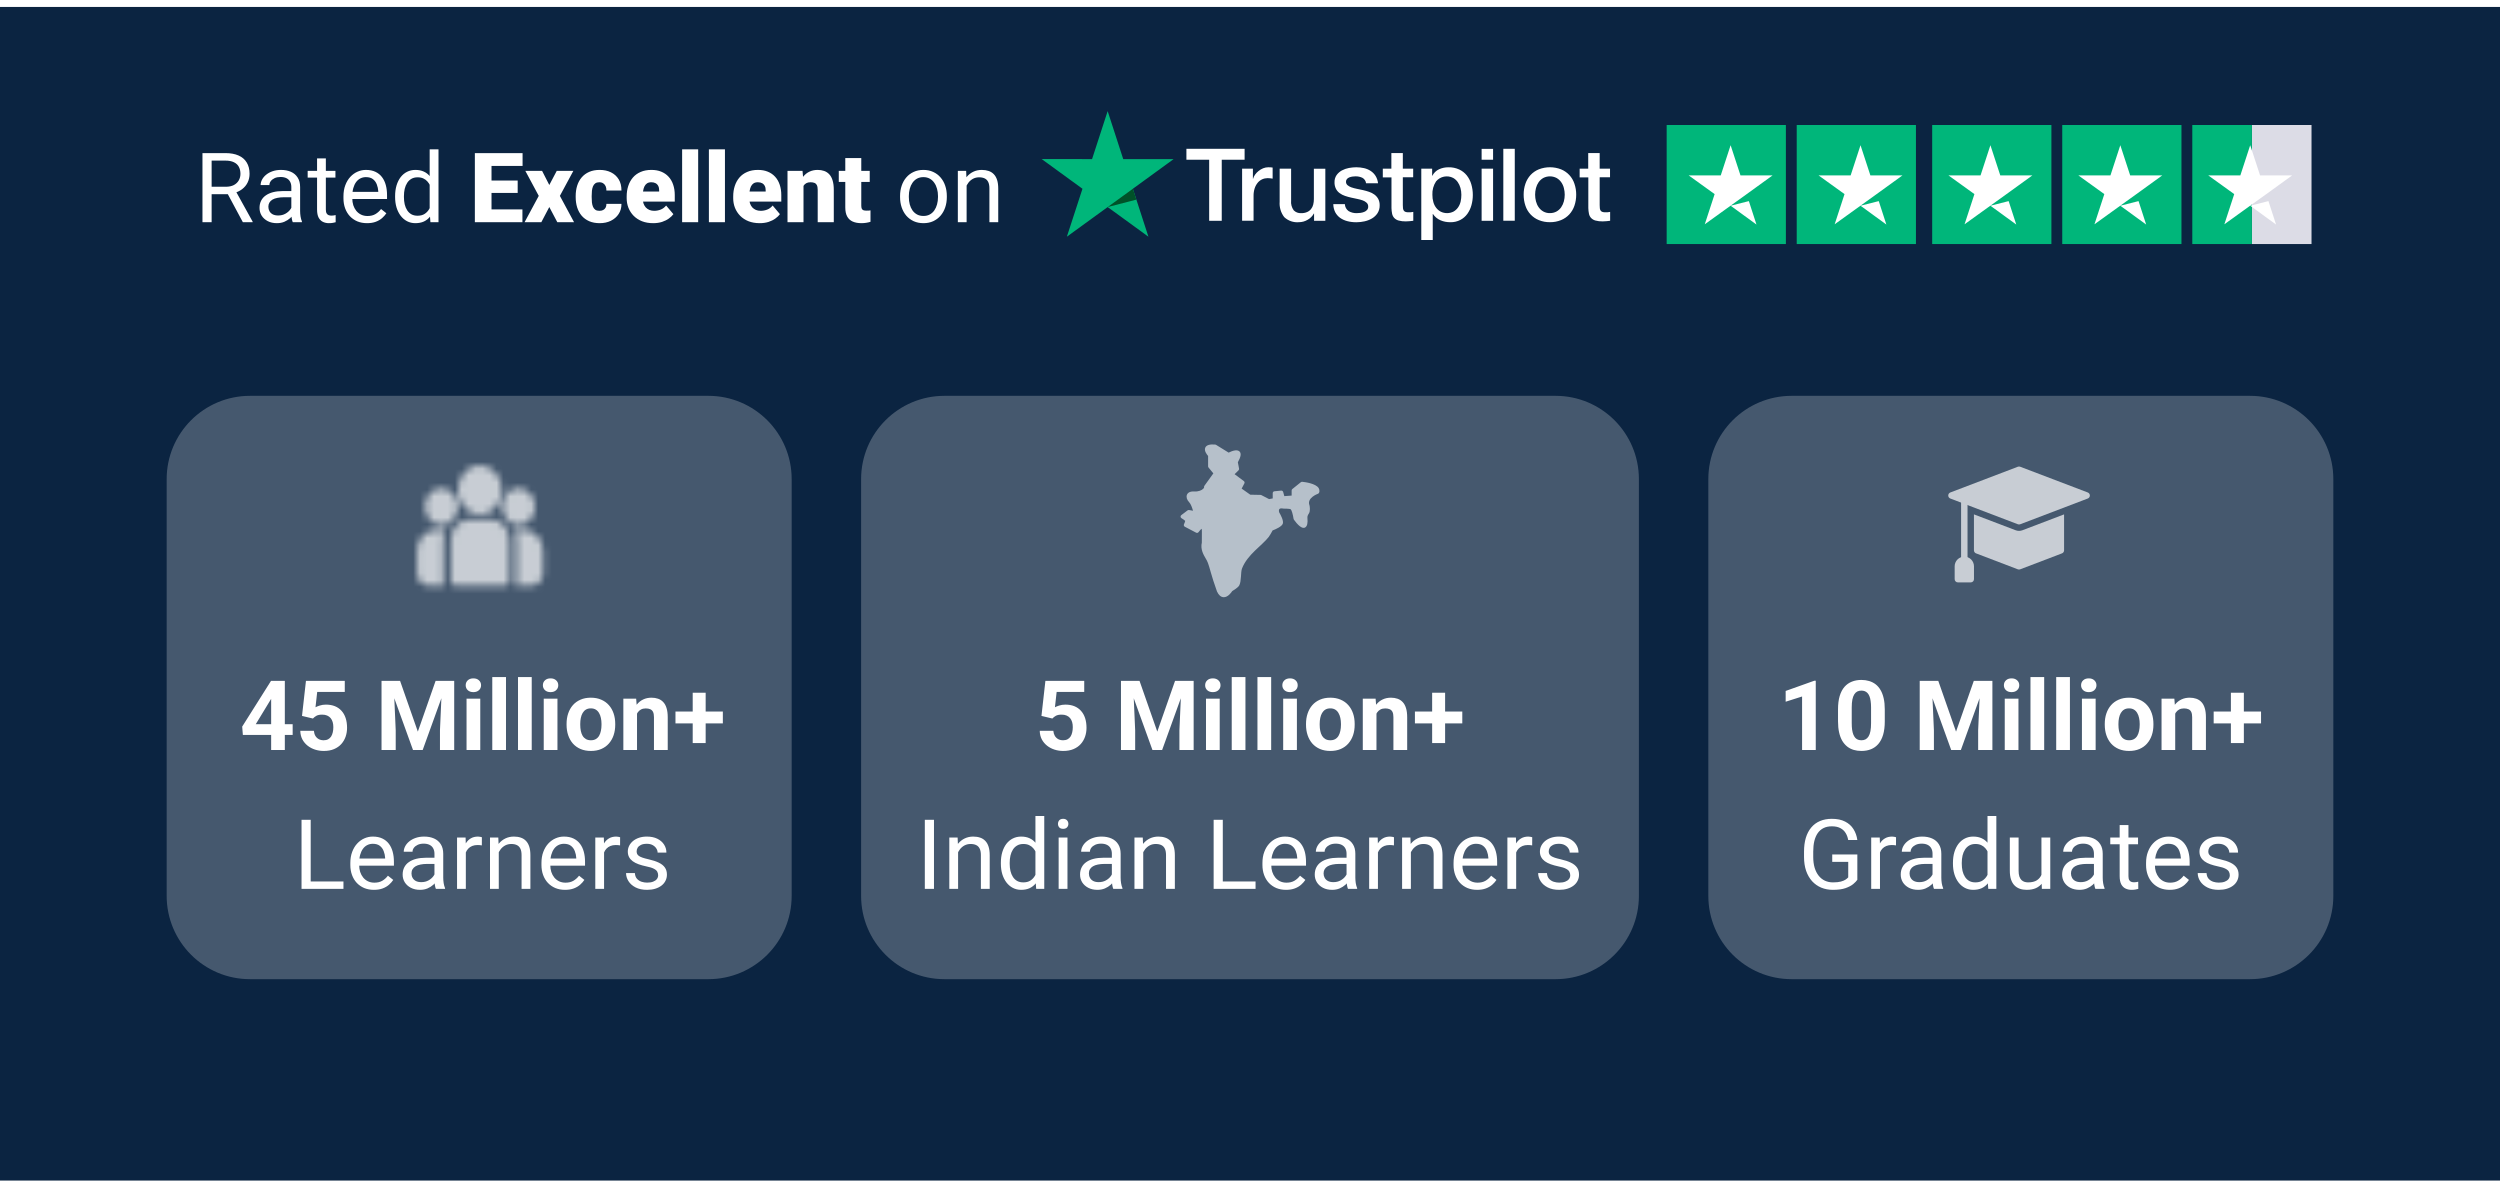
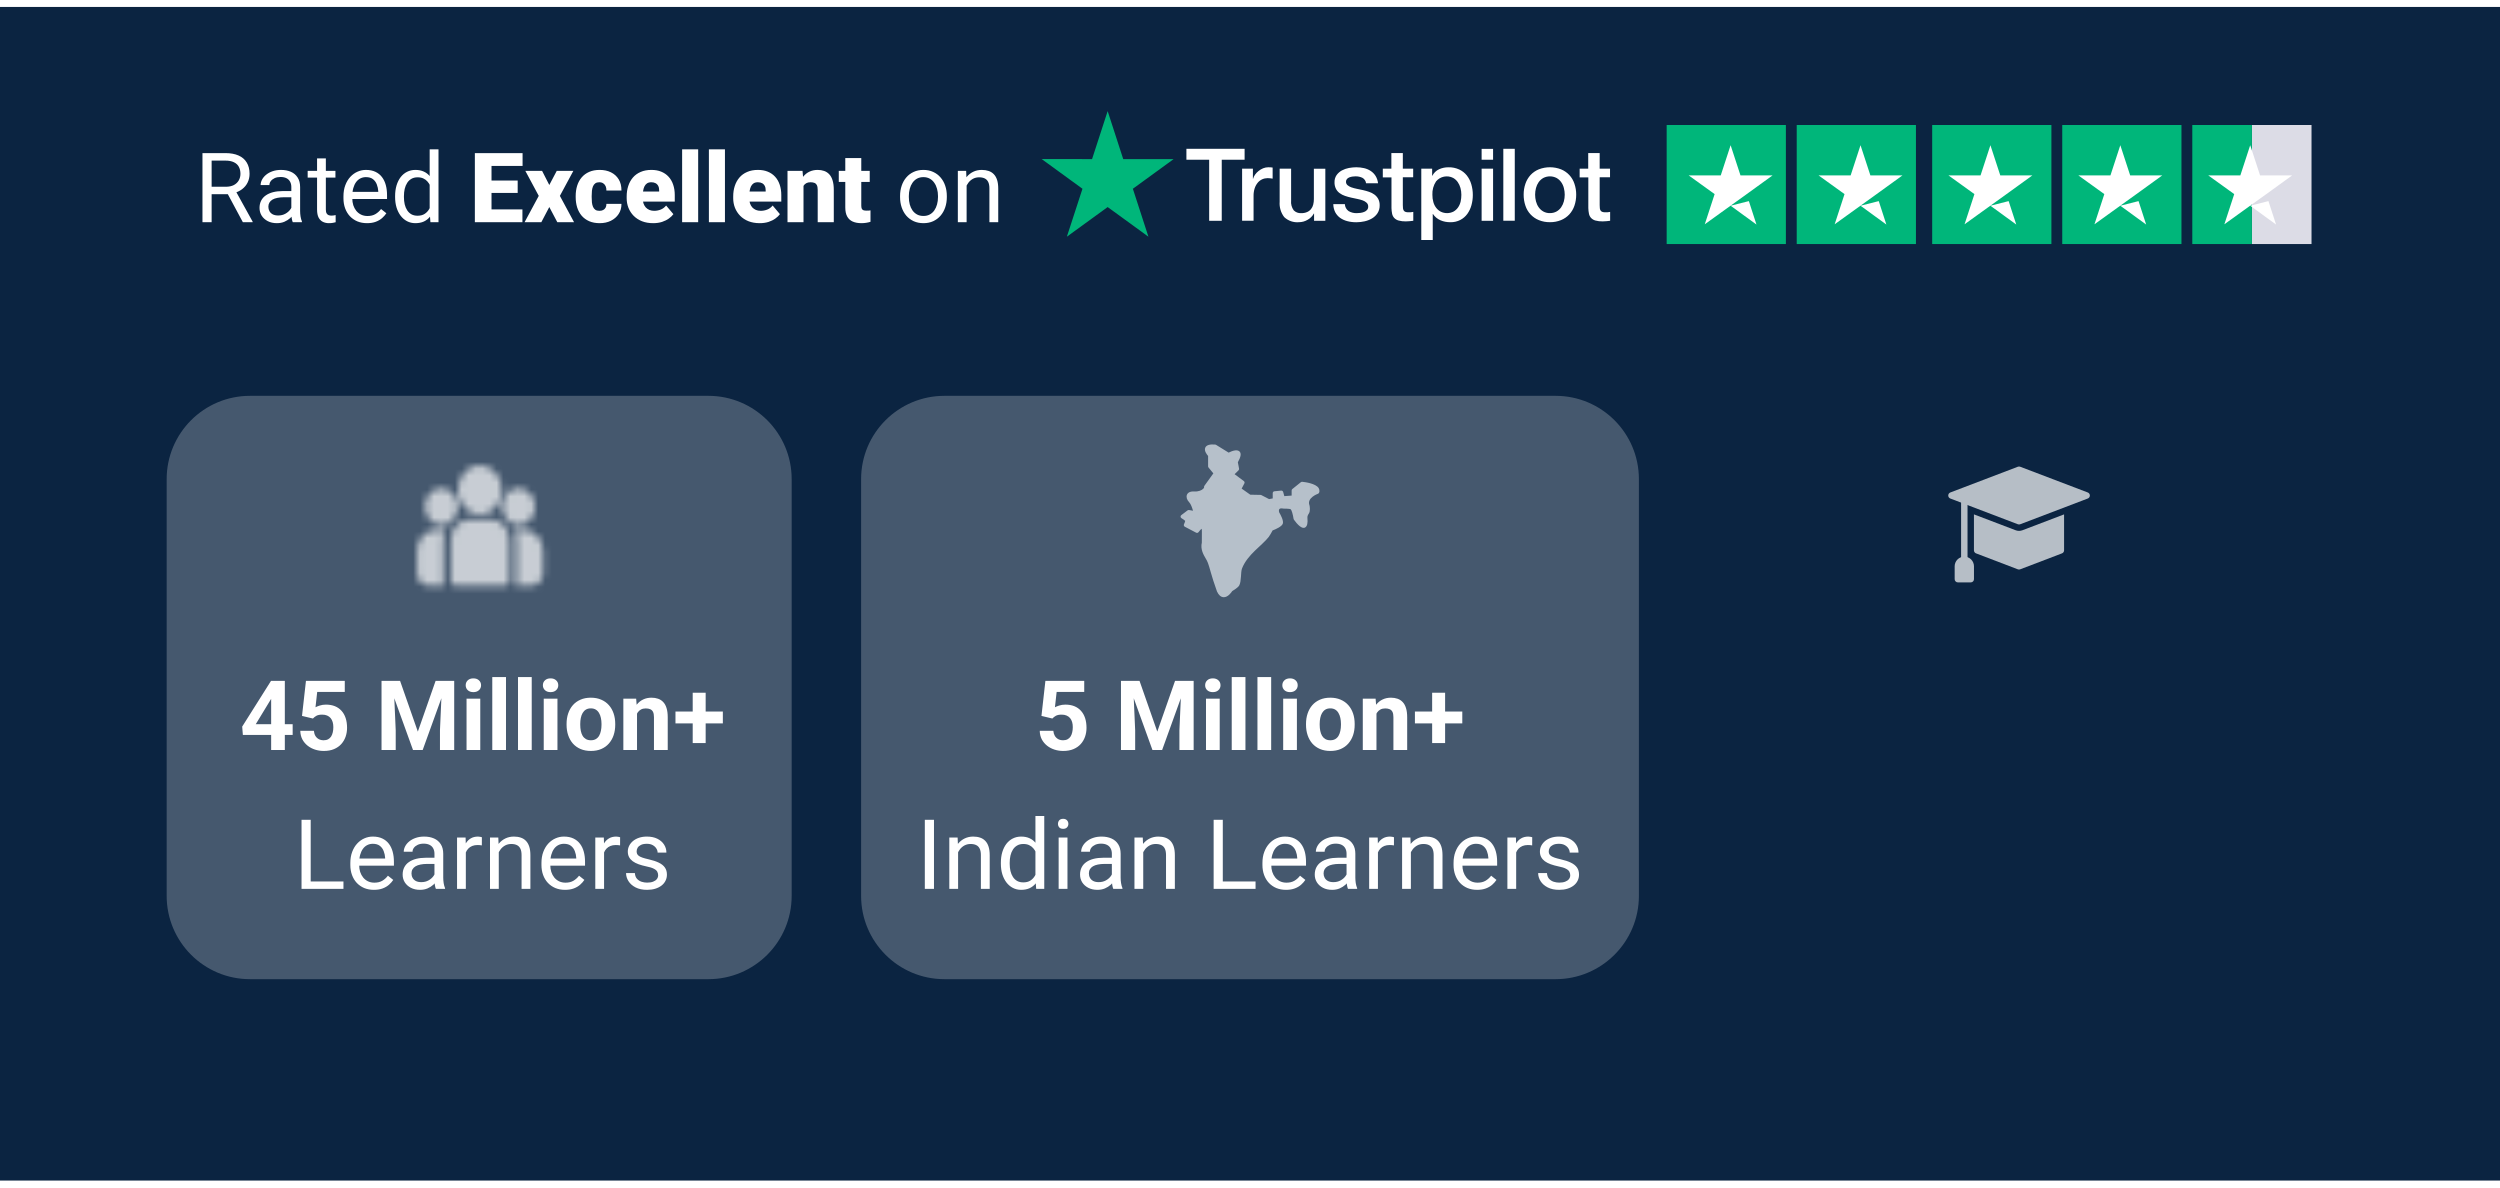
<svg xmlns="http://www.w3.org/2000/svg" width="360" height="171" viewBox="0 0 360 171" fill="none">
  <g filter="url(#filter0_d_112_3827)">
    <path d="M360 0H0V169H360V0Z" fill="#0B2441" />
  </g>
-   <path d="M324 57H258C251.373 57 246 62.373 246 69V129C246 135.627 251.373 141 258 141H324C330.627 141 336 135.627 336 129V69C336 62.373 330.627 57 324 57Z" fill="white" fill-opacity="0.24" />
-   <path d="M261.469 98.026V108H259.5V100.296L257.135 101.048V99.496L261.257 98.026H261.469ZM271.408 102.148V103.871C271.408 104.618 271.328 105.263 271.169 105.806C271.009 106.343 270.779 106.785 270.479 107.132C270.182 107.474 269.829 107.727 269.419 107.891C269.009 108.055 268.553 108.137 268.052 108.137C267.651 108.137 267.277 108.087 266.931 107.986C266.584 107.882 266.272 107.72 265.994 107.501C265.721 107.282 265.484 107.007 265.283 106.674C265.087 106.337 264.937 105.936 264.832 105.471C264.727 105.006 264.675 104.473 264.675 103.871V102.148C264.675 101.401 264.755 100.761 264.914 100.228C265.078 99.69 265.308 99.25 265.604 98.908C265.905 98.566 266.261 98.316 266.671 98.156C267.081 97.992 267.537 97.91 268.038 97.91C268.439 97.91 268.811 97.963 269.152 98.067C269.499 98.168 269.811 98.325 270.089 98.539C270.367 98.753 270.604 99.029 270.8 99.366C270.996 99.699 271.146 100.098 271.251 100.562C271.356 101.023 271.408 101.551 271.408 102.148ZM269.433 104.131V101.882C269.433 101.522 269.412 101.207 269.371 100.938C269.335 100.67 269.278 100.442 269.2 100.255C269.123 100.063 269.027 99.909 268.913 99.79C268.799 99.671 268.669 99.585 268.523 99.53C268.378 99.476 268.216 99.448 268.038 99.448C267.815 99.448 267.617 99.492 267.443 99.578C267.275 99.665 267.131 99.804 267.013 99.995C266.894 100.182 266.803 100.433 266.739 100.747C266.68 101.057 266.65 101.435 266.65 101.882V104.131C266.65 104.491 266.669 104.808 266.705 105.081C266.746 105.354 266.805 105.589 266.883 105.785C266.965 105.977 267.061 106.134 267.17 106.257C267.284 106.375 267.414 106.462 267.56 106.517C267.71 106.571 267.874 106.599 268.052 106.599C268.271 106.599 268.464 106.555 268.633 106.469C268.806 106.378 268.952 106.236 269.07 106.045C269.193 105.849 269.285 105.594 269.344 105.279C269.403 104.965 269.433 104.582 269.433 104.131ZM277.376 98.047H279.112L281.669 105.354L284.226 98.047H285.962L282.366 108H280.972L277.376 98.047ZM276.439 98.047H278.169L278.483 105.17V108H276.439V98.047ZM285.169 98.047H286.905V108H284.854V105.17L285.169 98.047ZM290.658 100.604V108H288.683V100.604H290.658ZM288.56 98.676C288.56 98.389 288.66 98.152 288.86 97.965C289.061 97.778 289.33 97.685 289.667 97.685C290 97.685 290.266 97.778 290.467 97.965C290.672 98.152 290.774 98.389 290.774 98.676C290.774 98.963 290.672 99.2 290.467 99.387C290.266 99.574 290 99.667 289.667 99.667C289.33 99.667 289.061 99.574 288.86 99.387C288.66 99.2 288.56 98.963 288.56 98.676ZM294.363 97.5V108H292.388V97.5H294.363ZM298.068 97.5V108H296.093V97.5H298.068ZM301.773 100.604V108H299.798V100.604H301.773ZM299.675 98.676C299.675 98.389 299.775 98.152 299.976 97.965C300.176 97.778 300.445 97.685 300.782 97.685C301.115 97.685 301.382 97.778 301.582 97.965C301.787 98.152 301.89 98.389 301.89 98.676C301.89 98.963 301.787 99.2 301.582 99.387C301.382 99.574 301.115 99.667 300.782 99.667C300.445 99.667 300.176 99.574 299.976 99.387C299.775 99.2 299.675 98.963 299.675 98.676ZM303.086 104.377V104.233C303.086 103.691 303.163 103.192 303.318 102.736C303.473 102.276 303.699 101.877 303.995 101.54C304.291 101.203 304.656 100.941 305.089 100.754C305.522 100.562 306.019 100.467 306.579 100.467C307.14 100.467 307.639 100.562 308.076 100.754C308.514 100.941 308.881 101.203 309.177 101.54C309.478 101.877 309.705 102.276 309.86 102.736C310.015 103.192 310.093 103.691 310.093 104.233V104.377C310.093 104.915 310.015 105.414 309.86 105.874C309.705 106.33 309.478 106.729 309.177 107.07C308.881 107.408 308.516 107.67 308.083 107.856C307.65 108.043 307.153 108.137 306.593 108.137C306.032 108.137 305.533 108.043 305.096 107.856C304.663 107.67 304.296 107.408 303.995 107.07C303.699 106.729 303.473 106.33 303.318 105.874C303.163 105.414 303.086 104.915 303.086 104.377ZM305.055 104.233V104.377C305.055 104.687 305.082 104.976 305.137 105.245C305.191 105.514 305.278 105.751 305.396 105.956C305.52 106.157 305.679 106.314 305.875 106.428C306.071 106.542 306.31 106.599 306.593 106.599C306.866 106.599 307.101 106.542 307.297 106.428C307.493 106.314 307.65 106.157 307.769 105.956C307.887 105.751 307.974 105.514 308.028 105.245C308.088 104.976 308.117 104.687 308.117 104.377V104.233C308.117 103.933 308.088 103.65 308.028 103.386C307.974 103.117 307.885 102.88 307.762 102.675C307.643 102.465 307.486 102.301 307.29 102.183C307.094 102.064 306.857 102.005 306.579 102.005C306.301 102.005 306.064 102.064 305.868 102.183C305.677 102.301 305.52 102.465 305.396 102.675C305.278 102.88 305.191 103.117 305.137 103.386C305.082 103.65 305.055 103.933 305.055 104.233ZM313.23 102.183V108H311.262V100.604H313.107L313.23 102.183ZM312.943 104.042H312.41C312.41 103.495 312.481 103.003 312.622 102.565C312.763 102.123 312.962 101.747 313.217 101.438C313.472 101.123 313.775 100.884 314.126 100.72C314.481 100.551 314.878 100.467 315.315 100.467C315.662 100.467 315.979 100.517 316.266 100.617C316.553 100.717 316.799 100.877 317.004 101.096C317.214 101.314 317.373 101.604 317.482 101.964C317.596 102.324 317.653 102.764 317.653 103.283V108H315.671V103.276C315.671 102.948 315.625 102.693 315.534 102.511C315.443 102.328 315.309 102.201 315.131 102.128C314.958 102.05 314.743 102.012 314.488 102.012C314.224 102.012 313.994 102.064 313.798 102.169C313.606 102.274 313.447 102.42 313.319 102.606C313.196 102.789 313.103 103.003 313.039 103.249C312.975 103.495 312.943 103.759 312.943 104.042ZM325.59 102.456V104.172H318.768V102.456H325.59ZM323.115 99.756V107.002H321.249V99.756H323.115ZM267.457 123.044V126.688C267.334 126.87 267.138 127.075 266.869 127.303C266.6 127.526 266.229 127.722 265.755 127.891C265.285 128.055 264.679 128.137 263.937 128.137C263.33 128.137 262.772 128.032 262.262 127.822C261.756 127.608 261.316 127.298 260.942 126.893C260.573 126.482 260.286 125.986 260.081 125.402C259.881 124.814 259.78 124.149 259.78 123.406V122.634C259.78 121.891 259.867 121.228 260.04 120.645C260.218 120.061 260.478 119.567 260.819 119.161C261.161 118.751 261.58 118.441 262.077 118.231C262.574 118.017 263.144 117.91 263.786 117.91C264.547 117.91 265.183 118.042 265.693 118.307C266.208 118.566 266.609 118.926 266.896 119.387C267.188 119.847 267.375 120.371 267.457 120.959H266.138C266.078 120.599 265.96 120.271 265.782 119.975C265.609 119.678 265.361 119.441 265.037 119.264C264.714 119.081 264.297 118.99 263.786 118.99C263.326 118.99 262.927 119.075 262.59 119.243C262.253 119.412 261.975 119.653 261.756 119.968C261.537 120.282 261.373 120.663 261.264 121.109C261.159 121.556 261.106 122.06 261.106 122.62V123.406C261.106 123.98 261.173 124.493 261.305 124.944C261.441 125.396 261.635 125.781 261.886 126.1C262.136 126.414 262.435 126.653 262.781 126.817C263.132 126.981 263.52 127.063 263.943 127.063C264.413 127.063 264.793 127.025 265.085 126.947C265.377 126.865 265.604 126.77 265.769 126.66C265.933 126.546 266.058 126.439 266.145 126.339V124.11H263.841V123.044H267.457ZM270.718 121.766V128H269.453V120.604H270.684L270.718 121.766ZM273.028 120.562L273.021 121.738C272.917 121.715 272.816 121.702 272.721 121.697C272.63 121.688 272.525 121.684 272.406 121.684C272.115 121.684 271.857 121.729 271.634 121.82C271.41 121.911 271.221 122.039 271.066 122.203C270.911 122.367 270.788 122.563 270.697 122.791C270.611 123.014 270.554 123.26 270.526 123.529L270.171 123.734C270.171 123.288 270.214 122.868 270.301 122.477C270.392 122.085 270.531 121.738 270.718 121.438C270.905 121.132 271.142 120.895 271.429 120.727C271.72 120.553 272.067 120.467 272.468 120.467C272.559 120.467 272.664 120.478 272.782 120.501C272.901 120.519 272.983 120.54 273.028 120.562ZM278.285 126.735V122.928C278.285 122.636 278.226 122.383 278.107 122.169C277.993 121.95 277.82 121.782 277.588 121.663C277.355 121.545 277.068 121.485 276.727 121.485C276.408 121.485 276.127 121.54 275.886 121.649C275.649 121.759 275.462 121.902 275.325 122.08C275.193 122.258 275.127 122.449 275.127 122.654H273.862C273.862 122.39 273.931 122.128 274.067 121.868C274.204 121.608 274.4 121.374 274.655 121.164C274.915 120.95 275.225 120.781 275.585 120.658C275.95 120.531 276.355 120.467 276.802 120.467C277.34 120.467 277.813 120.558 278.224 120.74C278.638 120.923 278.962 121.198 279.194 121.567C279.431 121.932 279.55 122.39 279.55 122.941V126.387C279.55 126.633 279.57 126.895 279.611 127.173C279.657 127.451 279.723 127.69 279.81 127.891V128H278.49C278.426 127.854 278.376 127.66 278.34 127.419C278.303 127.173 278.285 126.945 278.285 126.735ZM278.504 123.516L278.518 124.404H277.239C276.879 124.404 276.558 124.434 276.275 124.493C275.993 124.548 275.756 124.632 275.564 124.746C275.373 124.86 275.227 125.004 275.127 125.177C275.027 125.345 274.977 125.544 274.977 125.771C274.977 126.004 275.029 126.216 275.134 126.407C275.239 126.599 275.396 126.751 275.605 126.865C275.82 126.975 276.082 127.029 276.392 127.029C276.779 127.029 277.121 126.947 277.417 126.783C277.713 126.619 277.948 126.419 278.121 126.182C278.299 125.945 278.395 125.715 278.408 125.491L278.948 126.1C278.916 126.291 278.83 126.503 278.688 126.735C278.547 126.968 278.358 127.191 278.121 127.405C277.889 127.615 277.611 127.79 277.287 127.932C276.968 128.068 276.608 128.137 276.207 128.137C275.706 128.137 275.266 128.039 274.888 127.843C274.514 127.647 274.222 127.385 274.013 127.057C273.808 126.724 273.705 126.353 273.705 125.942C273.705 125.546 273.783 125.197 273.938 124.896C274.092 124.591 274.316 124.338 274.607 124.138C274.899 123.933 275.25 123.778 275.66 123.673C276.07 123.568 276.528 123.516 277.034 123.516H278.504ZM286.201 126.564V117.5H287.473V128H286.311L286.201 126.564ZM281.225 124.384V124.24C281.225 123.675 281.293 123.162 281.43 122.702C281.571 122.237 281.769 121.839 282.024 121.506C282.284 121.173 282.592 120.918 282.947 120.74C283.307 120.558 283.708 120.467 284.15 120.467C284.615 120.467 285.021 120.549 285.367 120.713C285.718 120.872 286.014 121.107 286.256 121.417C286.502 121.722 286.696 122.091 286.837 122.524C286.978 122.957 287.076 123.447 287.131 123.994V124.623C287.081 125.165 286.983 125.653 286.837 126.086C286.696 126.519 286.502 126.888 286.256 127.193C286.014 127.499 285.718 127.733 285.367 127.897C285.016 128.057 284.606 128.137 284.137 128.137C283.704 128.137 283.307 128.043 282.947 127.856C282.592 127.67 282.284 127.408 282.024 127.07C281.769 126.733 281.571 126.337 281.43 125.881C281.293 125.421 281.225 124.922 281.225 124.384ZM282.496 124.24V124.384C282.496 124.753 282.533 125.099 282.605 125.423C282.683 125.746 282.801 126.031 282.961 126.277C283.12 126.523 283.323 126.717 283.569 126.858C283.815 126.995 284.109 127.063 284.451 127.063C284.87 127.063 285.215 126.975 285.483 126.797C285.757 126.619 285.976 126.384 286.14 126.093C286.304 125.801 286.431 125.484 286.522 125.143V123.495C286.468 123.244 286.388 123.003 286.283 122.771C286.183 122.534 286.051 122.324 285.887 122.142C285.727 121.955 285.529 121.807 285.292 121.697C285.06 121.588 284.784 121.533 284.465 121.533C284.118 121.533 283.82 121.606 283.569 121.752C283.323 121.893 283.12 122.089 282.961 122.34C282.801 122.586 282.683 122.873 282.605 123.201C282.533 123.525 282.496 123.871 282.496 124.24ZM293.967 126.291V120.604H295.238V128H294.028L293.967 126.291ZM294.206 124.732L294.732 124.719C294.732 125.211 294.68 125.667 294.575 126.086C294.475 126.501 294.311 126.861 294.083 127.166C293.855 127.471 293.557 127.711 293.188 127.884C292.818 128.052 292.369 128.137 291.841 128.137C291.481 128.137 291.15 128.084 290.85 127.979C290.553 127.875 290.298 127.713 290.084 127.494C289.87 127.275 289.703 126.991 289.585 126.64C289.471 126.289 289.414 125.867 289.414 125.375V120.604H290.679V125.389C290.679 125.721 290.715 125.997 290.788 126.216C290.866 126.43 290.968 126.601 291.096 126.729C291.228 126.852 291.374 126.938 291.533 126.988C291.697 127.038 291.866 127.063 292.039 127.063C292.577 127.063 293.003 126.961 293.317 126.756C293.632 126.546 293.857 126.266 293.994 125.915C294.135 125.56 294.206 125.165 294.206 124.732ZM301.527 126.735V122.928C301.527 122.636 301.468 122.383 301.35 122.169C301.236 121.95 301.062 121.782 300.83 121.663C300.598 121.545 300.311 121.485 299.969 121.485C299.65 121.485 299.369 121.54 299.128 121.649C298.891 121.759 298.704 121.902 298.567 122.08C298.435 122.258 298.369 122.449 298.369 122.654H297.104C297.104 122.39 297.173 122.128 297.31 121.868C297.446 121.608 297.642 121.374 297.897 121.164C298.157 120.95 298.467 120.781 298.827 120.658C299.192 120.531 299.597 120.467 300.044 120.467C300.582 120.467 301.056 120.558 301.466 120.74C301.881 120.923 302.204 121.198 302.437 121.567C302.674 121.932 302.792 122.39 302.792 122.941V126.387C302.792 126.633 302.812 126.895 302.854 127.173C302.899 127.451 302.965 127.69 303.052 127.891V128H301.732C301.669 127.854 301.618 127.66 301.582 127.419C301.546 127.173 301.527 126.945 301.527 126.735ZM301.746 123.516L301.76 124.404H300.481C300.121 124.404 299.8 124.434 299.518 124.493C299.235 124.548 298.998 124.632 298.807 124.746C298.615 124.86 298.469 125.004 298.369 125.177C298.269 125.345 298.219 125.544 298.219 125.771C298.219 126.004 298.271 126.216 298.376 126.407C298.481 126.599 298.638 126.751 298.848 126.865C299.062 126.975 299.324 127.029 299.634 127.029C300.021 127.029 300.363 126.947 300.659 126.783C300.955 126.619 301.19 126.419 301.363 126.182C301.541 125.945 301.637 125.715 301.65 125.491L302.19 126.1C302.159 126.291 302.072 126.503 301.931 126.735C301.789 126.968 301.6 127.191 301.363 127.405C301.131 127.615 300.853 127.79 300.529 127.932C300.21 128.068 299.85 128.137 299.449 128.137C298.948 128.137 298.508 128.039 298.13 127.843C297.756 127.647 297.465 127.385 297.255 127.057C297.05 126.724 296.947 126.353 296.947 125.942C296.947 125.546 297.025 125.197 297.18 124.896C297.335 124.591 297.558 124.338 297.85 124.138C298.141 123.933 298.492 123.778 298.902 123.673C299.312 123.568 299.771 123.516 300.276 123.516H301.746ZM307.878 120.604V121.574H303.879V120.604H307.878ZM305.232 118.806H306.497V126.168C306.497 126.419 306.536 126.608 306.613 126.735C306.691 126.863 306.791 126.947 306.914 126.988C307.037 127.029 307.169 127.05 307.311 127.05C307.415 127.05 307.525 127.041 307.639 127.022C307.757 127 307.846 126.981 307.905 126.968L307.912 128C307.812 128.032 307.68 128.062 307.516 128.089C307.356 128.121 307.162 128.137 306.935 128.137C306.625 128.137 306.34 128.075 306.08 127.952C305.82 127.829 305.613 127.624 305.458 127.337C305.308 127.045 305.232 126.653 305.232 126.161V118.806ZM312.431 128.137C311.916 128.137 311.449 128.05 311.029 127.877C310.615 127.699 310.257 127.451 309.956 127.132C309.66 126.813 309.432 126.435 309.272 125.997C309.113 125.56 309.033 125.081 309.033 124.562V124.274C309.033 123.673 309.122 123.137 309.3 122.668C309.478 122.194 309.719 121.793 310.024 121.465C310.33 121.137 310.676 120.888 311.063 120.72C311.451 120.551 311.852 120.467 312.267 120.467C312.795 120.467 313.251 120.558 313.634 120.74C314.021 120.923 314.338 121.178 314.584 121.506C314.83 121.829 315.012 122.212 315.131 122.654C315.249 123.092 315.309 123.57 315.309 124.09V124.657H309.785V123.625H314.044V123.529C314.026 123.201 313.957 122.882 313.839 122.572C313.725 122.262 313.543 122.007 313.292 121.807C313.041 121.606 312.7 121.506 312.267 121.506C311.979 121.506 311.715 121.567 311.474 121.69C311.232 121.809 311.025 121.987 310.852 122.224C310.678 122.461 310.544 122.75 310.448 123.092C310.353 123.434 310.305 123.828 310.305 124.274V124.562C310.305 124.912 310.353 125.243 310.448 125.553C310.549 125.858 310.692 126.127 310.879 126.359C311.07 126.592 311.3 126.774 311.569 126.906C311.843 127.038 312.153 127.104 312.499 127.104C312.946 127.104 313.324 127.013 313.634 126.831C313.944 126.649 314.215 126.405 314.447 126.1L315.213 126.708C315.053 126.95 314.851 127.18 314.604 127.398C314.358 127.617 314.055 127.795 313.695 127.932C313.34 128.068 312.918 128.137 312.431 128.137ZM321.092 126.038C321.092 125.856 321.051 125.687 320.969 125.532C320.891 125.373 320.729 125.229 320.483 125.102C320.242 124.969 319.877 124.855 319.39 124.76C318.979 124.673 318.608 124.571 318.275 124.452C317.947 124.334 317.667 124.19 317.435 124.021C317.207 123.853 317.031 123.655 316.908 123.427C316.785 123.199 316.724 122.932 316.724 122.627C316.724 122.335 316.787 122.06 316.915 121.8C317.047 121.54 317.232 121.31 317.469 121.109C317.71 120.909 318 120.752 318.337 120.638C318.674 120.524 319.05 120.467 319.465 120.467C320.057 120.467 320.563 120.572 320.982 120.781C321.402 120.991 321.723 121.271 321.946 121.622C322.17 121.968 322.281 122.354 322.281 122.777H321.017C321.017 122.572 320.955 122.374 320.832 122.183C320.714 121.987 320.538 121.825 320.306 121.697C320.078 121.57 319.798 121.506 319.465 121.506C319.114 121.506 318.829 121.561 318.61 121.67C318.396 121.775 318.239 121.909 318.139 122.073C318.043 122.237 317.995 122.41 317.995 122.593C317.995 122.729 318.018 122.853 318.063 122.962C318.114 123.067 318.2 123.165 318.323 123.256C318.446 123.342 318.619 123.424 318.843 123.502C319.066 123.579 319.351 123.657 319.697 123.734C320.303 123.871 320.802 124.035 321.194 124.227C321.586 124.418 321.878 124.653 322.069 124.931C322.261 125.209 322.356 125.546 322.356 125.942C322.356 126.266 322.288 126.562 322.151 126.831C322.019 127.1 321.826 127.332 321.57 127.528C321.32 127.72 321.019 127.87 320.668 127.979C320.322 128.084 319.932 128.137 319.499 128.137C318.847 128.137 318.296 128.021 317.845 127.788C317.394 127.556 317.052 127.255 316.819 126.886C316.587 126.517 316.471 126.127 316.471 125.717H317.742C317.76 126.063 317.861 126.339 318.043 126.544C318.225 126.744 318.449 126.888 318.713 126.975C318.977 127.057 319.239 127.098 319.499 127.098C319.845 127.098 320.135 127.052 320.367 126.961C320.604 126.87 320.784 126.744 320.907 126.585C321.03 126.425 321.092 126.243 321.092 126.038Z" fill="white" />
  <mask id="mask0_112_3827" style="mask-type:luminance" maskUnits="userSpaceOnUse" x="275" y="59" width="32" height="32">
    <path d="M307 59H275V91H307V59Z" fill="white" />
  </mask>
  <g mask="url(#mask0_112_3827)">
    <g opacity="0.7">
      <path d="M291.235 76.355C290.917 76.476 290.565 76.476 290.247 76.355L284.247 74.07V79.251C284.247 79.345 284.276 79.437 284.33 79.514C284.383 79.592 284.459 79.651 284.547 79.684L290.572 81.984C290.678 82.025 290.796 82.025 290.902 81.984L296.927 79.684C297.015 79.651 297.091 79.592 297.144 79.514C297.198 79.437 297.227 79.345 297.227 79.251V74.07L291.235 76.355Z" fill="white" />
      <path d="M300.643 70.918L290.905 67.208C290.799 67.168 290.682 67.168 290.575 67.208L280.843 70.918C280.756 70.951 280.68 71.011 280.627 71.088C280.573 71.166 280.545 71.257 280.545 71.351C280.545 71.445 280.573 71.537 280.627 71.615C280.68 71.692 280.756 71.751 280.843 71.785L290.577 75.495C290.684 75.535 290.801 75.535 290.907 75.495L300.641 71.785C300.729 71.751 300.805 71.692 300.858 71.615C300.911 71.537 300.94 71.445 300.94 71.351C300.94 71.257 300.911 71.166 300.858 71.088C300.805 71.011 300.729 70.951 300.641 70.918H300.643Z" fill="white" />
      <path d="M282.861 81.085C282.738 81.085 282.62 81.036 282.533 80.949C282.446 80.862 282.397 80.745 282.397 80.622V72.055C282.394 71.992 282.404 71.93 282.426 71.871C282.448 71.812 282.482 71.758 282.525 71.713C282.568 71.668 282.62 71.631 282.678 71.607C282.736 71.582 282.798 71.569 282.86 71.569C282.923 71.569 282.985 71.582 283.043 71.607C283.101 71.631 283.153 71.668 283.196 71.713C283.239 71.758 283.273 71.812 283.295 71.871C283.317 71.93 283.327 71.992 283.324 72.055V80.622C283.324 80.745 283.275 80.862 283.188 80.949C283.101 81.036 282.984 81.085 282.861 81.085Z" fill="white" />
      <path d="M282.862 80.155C282.493 80.156 282.139 80.302 281.879 80.563C281.618 80.824 281.471 81.177 281.471 81.546V83.401C281.471 83.524 281.52 83.642 281.607 83.729C281.694 83.816 281.812 83.865 281.935 83.865H283.789C283.912 83.865 284.03 83.816 284.117 83.729C284.204 83.642 284.253 83.524 284.253 83.401V81.546C284.252 81.177 284.105 80.824 283.845 80.563C283.584 80.302 283.23 80.156 282.862 80.155Z" fill="white" />
    </g>
  </g>
  <path d="M224 57H136C129.373 57 124 62.373 124 69V129C124 135.627 129.373 141 136 141H224C230.627 141 236 135.627 236 129V69C236 62.373 230.627 57 224 57Z" fill="white" fill-opacity="0.24" />
  <path d="M189.782 71.105C189.716 71.128 188.174 71.695 188.558 72.744C188.562 72.755 188.567 72.768 188.569 72.779C188.597 72.912 188.724 73.588 188.466 73.963C188.314 74.182 188.248 74.382 188.268 74.573C188.342 75.337 188.237 75.775 187.943 75.953C187.472 76.232 186.802 75.498 186.322 74.831C186.296 74.796 186.281 74.755 186.274 74.713C186.182 74.086 185.993 73.444 185.868 73.341C185.694 73.225 184.865 73.251 184.808 73.24C184.234 73.12 184.082 73.33 184.202 73.777C184.422 74.152 184.874 74.996 184.721 75.416C184.568 75.833 183.711 76.209 183.255 76.382C183.139 76.597 182.862 77.103 182.714 77.297C181.713 78.595 179.638 79.834 178.849 81.864C178.641 82.396 178.785 83.693 178.447 84.309C178.29 84.59 177.693 84.968 177.437 85.122C177.296 85.341 176.82 86 176.227 86C176.214 86 176.201 86 176.187 85.998C175.808 85.978 175.492 85.704 175.249 85.18C175.245 85.171 175.243 85.163 175.239 85.154C174.785 83.845 174.593 83.274 174.37 82.471C173.96 80.995 173.888 80.881 173.62 80.424C173.291 79.859 172.841 79.091 173.064 78.127C173.064 76.415 173.09 76.32 173.038 76.142C172.966 76.189 172.824 76.309 172.59 76.627C172.51 76.734 172.361 76.769 172.241 76.704L170.612 75.848C170.483 75.781 170.431 75.627 170.494 75.496C170.581 75.314 170.66 75.092 170.669 75.009C170.616 74.94 170.368 74.755 170.134 74.622C169.968 74.524 169.953 74.292 170.106 74.178L171.009 73.496C171.07 73.448 171.148 73.431 171.225 73.444L171.794 73.545C171.674 73.126 171.48 72.568 171.253 72.339C170.577 71.647 170.782 70.699 171.951 70.774C172.566 70.813 173.062 70.598 173.28 70.368C173.496 70.139 173.302 70.139 173.437 69.952L174.722 68.166L174.028 67.323C173.989 67.275 173.967 67.215 173.967 67.155V65.657C173.768 65.432 173.352 64.887 173.568 64.44C173.736 64.09 174.2 63.951 174.988 64.015C175.031 64.019 175.073 64.032 175.11 64.056L176.927 65.178C177.357 64.96 178.122 64.653 178.489 65.011C178.768 65.288 178.694 65.769 178.251 66.565L178.425 67.486C178.443 67.574 178.415 67.662 178.351 67.724L177.782 68.284L179.11 69.274C179.217 69.351 179.25 69.495 179.189 69.611L178.798 70.358L180.04 71.236L181.519 71.266C181.56 71.266 181.601 71.276 181.641 71.298L182.749 71.871L183.272 71.772V71.01C183.272 70.873 183.377 70.757 183.517 70.744L184.485 70.647C184.616 70.637 184.74 70.718 184.775 70.845L184.941 71.442L185.997 71.364V70.63C185.997 70.549 186.034 70.474 186.097 70.422L187.323 69.437C187.378 69.394 187.45 69.373 187.522 69.379C187.845 69.411 189.467 69.602 189.893 70.291C190.054 70.553 190.046 71.008 189.782 71.105Z" fill="#B6C0CA" />
  <path d="M151.542 103.468L149.97 103.092L150.537 98.047H156.129V99.64H152.157L151.911 101.848C152.043 101.77 152.244 101.688 152.513 101.602C152.782 101.51 153.082 101.465 153.415 101.465C153.898 101.465 154.326 101.54 154.7 101.69C155.074 101.841 155.391 102.06 155.65 102.347C155.915 102.634 156.115 102.985 156.252 103.399C156.389 103.814 156.457 104.284 156.457 104.808C156.457 105.25 156.389 105.671 156.252 106.072C156.115 106.469 155.908 106.824 155.63 107.139C155.352 107.449 155.003 107.692 154.584 107.87C154.165 108.048 153.668 108.137 153.094 108.137C152.665 108.137 152.251 108.073 151.85 107.945C151.453 107.818 151.095 107.629 150.776 107.378C150.462 107.127 150.209 106.824 150.018 106.469C149.831 106.109 149.733 105.699 149.724 105.238H151.679C151.706 105.521 151.779 105.765 151.897 105.97C152.021 106.17 152.182 106.325 152.383 106.435C152.583 106.544 152.818 106.599 153.087 106.599C153.338 106.599 153.552 106.551 153.729 106.455C153.907 106.359 154.051 106.227 154.16 106.059C154.27 105.885 154.349 105.685 154.399 105.457C154.454 105.225 154.481 104.974 154.481 104.705C154.481 104.436 154.45 104.192 154.386 103.974C154.322 103.755 154.224 103.566 154.092 103.406C153.96 103.247 153.791 103.124 153.586 103.037C153.385 102.951 153.151 102.907 152.882 102.907C152.517 102.907 152.235 102.964 152.034 103.078C151.838 103.192 151.674 103.322 151.542 103.468ZM162.356 98.047H164.093L166.649 105.354L169.206 98.047H170.942L167.347 108H165.952L162.356 98.047ZM161.42 98.047H163.149L163.464 105.17V108H161.42V98.047ZM170.149 98.047H171.886V108H169.835V105.17L170.149 98.047ZM175.639 100.604V108H173.663V100.604H175.639ZM173.54 98.676C173.54 98.389 173.64 98.152 173.841 97.965C174.041 97.778 174.31 97.685 174.647 97.685C174.98 97.685 175.247 97.778 175.447 97.965C175.652 98.152 175.755 98.389 175.755 98.676C175.755 98.963 175.652 99.2 175.447 99.387C175.247 99.574 174.98 99.667 174.647 99.667C174.31 99.667 174.041 99.574 173.841 99.387C173.64 99.2 173.54 98.963 173.54 98.676ZM179.344 97.5V108H177.368V97.5H179.344ZM183.049 97.5V108H181.073V97.5H183.049ZM186.754 100.604V108H184.778V100.604H186.754ZM184.655 98.676C184.655 98.389 184.756 98.152 184.956 97.965C185.157 97.778 185.425 97.685 185.763 97.685C186.095 97.685 186.362 97.778 186.562 97.965C186.768 98.152 186.87 98.389 186.87 98.676C186.87 98.963 186.768 99.2 186.562 99.387C186.362 99.574 186.095 99.667 185.763 99.667C185.425 99.667 185.157 99.574 184.956 99.387C184.756 99.2 184.655 98.963 184.655 98.676ZM188.066 104.377V104.233C188.066 103.691 188.144 103.192 188.299 102.736C188.454 102.276 188.679 101.877 188.976 101.54C189.272 101.203 189.636 100.941 190.069 100.754C190.502 100.562 190.999 100.467 191.56 100.467C192.12 100.467 192.619 100.562 193.057 100.754C193.494 100.941 193.861 101.203 194.157 101.54C194.458 101.877 194.686 102.276 194.841 102.736C194.996 103.192 195.073 103.691 195.073 104.233V104.377C195.073 104.915 194.996 105.414 194.841 105.874C194.686 106.33 194.458 106.729 194.157 107.07C193.861 107.408 193.496 107.67 193.063 107.856C192.631 108.043 192.134 108.137 191.573 108.137C191.013 108.137 190.514 108.043 190.076 107.856C189.643 107.67 189.276 107.408 188.976 107.07C188.679 106.729 188.454 106.33 188.299 105.874C188.144 105.414 188.066 104.915 188.066 104.377ZM190.035 104.233V104.377C190.035 104.687 190.062 104.976 190.117 105.245C190.172 105.514 190.258 105.751 190.377 105.956C190.5 106.157 190.66 106.314 190.855 106.428C191.051 106.542 191.291 106.599 191.573 106.599C191.847 106.599 192.081 106.542 192.277 106.428C192.473 106.314 192.631 106.157 192.749 105.956C192.868 105.751 192.954 105.514 193.009 105.245C193.068 104.976 193.098 104.687 193.098 104.377V104.233C193.098 103.933 193.068 103.65 193.009 103.386C192.954 103.117 192.865 102.88 192.742 102.675C192.624 102.465 192.466 102.301 192.271 102.183C192.075 102.064 191.838 102.005 191.56 102.005C191.282 102.005 191.045 102.064 190.849 102.183C190.657 102.301 190.5 102.465 190.377 102.675C190.258 102.88 190.172 103.117 190.117 103.386C190.062 103.65 190.035 103.933 190.035 104.233ZM198.211 102.183V108H196.242V100.604H198.088L198.211 102.183ZM197.924 104.042H197.391C197.391 103.495 197.461 103.003 197.603 102.565C197.744 102.123 197.942 101.747 198.197 101.438C198.452 101.123 198.756 100.884 199.106 100.72C199.462 100.551 199.858 100.467 200.296 100.467C200.642 100.467 200.959 100.517 201.246 100.617C201.533 100.717 201.779 100.877 201.984 101.096C202.194 101.314 202.354 101.604 202.463 101.964C202.577 102.324 202.634 102.764 202.634 103.283V108H200.651V103.276C200.651 102.948 200.606 102.693 200.515 102.511C200.424 102.328 200.289 102.201 200.111 102.128C199.938 102.05 199.724 102.012 199.469 102.012C199.204 102.012 198.974 102.064 198.778 102.169C198.587 102.274 198.427 102.42 198.3 102.606C198.177 102.789 198.083 103.003 198.02 103.249C197.956 103.495 197.924 103.759 197.924 104.042ZM210.57 102.456V104.172H203.748V102.456H210.57ZM208.096 99.756V107.002H206.229V99.756H208.096ZM134.493 118.047V128H133.174V118.047H134.493ZM137.966 122.183V128H136.701V120.604H137.897L137.966 122.183ZM137.665 124.021L137.139 124.001C137.143 123.495 137.218 123.028 137.364 122.6C137.51 122.167 137.715 121.791 137.979 121.472C138.244 121.153 138.558 120.907 138.923 120.733C139.292 120.556 139.7 120.467 140.146 120.467C140.511 120.467 140.839 120.517 141.131 120.617C141.423 120.713 141.671 120.868 141.876 121.082C142.086 121.296 142.245 121.574 142.354 121.916C142.464 122.253 142.519 122.666 142.519 123.153V128H141.247V123.14C141.247 122.752 141.19 122.442 141.076 122.21C140.962 121.973 140.796 121.802 140.577 121.697C140.358 121.588 140.09 121.533 139.771 121.533C139.456 121.533 139.169 121.599 138.909 121.731C138.654 121.864 138.433 122.046 138.246 122.278C138.064 122.511 137.92 122.777 137.815 123.078C137.715 123.374 137.665 123.689 137.665 124.021ZM149.102 126.564V117.5H150.373V128H149.211L149.102 126.564ZM144.125 124.384V124.24C144.125 123.675 144.193 123.162 144.33 122.702C144.471 122.237 144.67 121.839 144.925 121.506C145.185 121.173 145.492 120.918 145.848 120.74C146.208 120.558 146.609 120.467 147.051 120.467C147.516 120.467 147.921 120.549 148.268 120.713C148.618 120.872 148.915 121.107 149.156 121.417C149.402 121.722 149.596 122.091 149.737 122.524C149.879 122.957 149.977 123.447 150.031 123.994V124.623C149.981 125.165 149.883 125.653 149.737 126.086C149.596 126.519 149.402 126.888 149.156 127.193C148.915 127.499 148.618 127.733 148.268 127.897C147.917 128.057 147.507 128.137 147.037 128.137C146.604 128.137 146.208 128.043 145.848 127.856C145.492 127.67 145.185 127.408 144.925 127.07C144.67 126.733 144.471 126.337 144.33 125.881C144.193 125.421 144.125 124.922 144.125 124.384ZM145.396 124.24V124.384C145.396 124.753 145.433 125.099 145.506 125.423C145.583 125.746 145.702 126.031 145.861 126.277C146.021 126.523 146.224 126.717 146.47 126.858C146.716 126.995 147.01 127.063 147.352 127.063C147.771 127.063 148.115 126.975 148.384 126.797C148.657 126.619 148.876 126.384 149.04 126.093C149.204 125.801 149.332 125.484 149.423 125.143V123.495C149.368 123.244 149.288 123.003 149.184 122.771C149.083 122.534 148.951 122.324 148.787 122.142C148.628 121.955 148.429 121.807 148.192 121.697C147.96 121.588 147.684 121.533 147.365 121.533C147.019 121.533 146.72 121.606 146.47 121.752C146.224 121.893 146.021 122.089 145.861 122.34C145.702 122.586 145.583 122.873 145.506 123.201C145.433 123.525 145.396 123.871 145.396 124.24ZM153.716 120.604V128H152.444V120.604H153.716ZM152.349 118.642C152.349 118.437 152.41 118.263 152.533 118.122C152.661 117.981 152.848 117.91 153.094 117.91C153.335 117.91 153.52 117.981 153.647 118.122C153.78 118.263 153.846 118.437 153.846 118.642C153.846 118.838 153.78 119.006 153.647 119.147C153.52 119.284 153.335 119.353 153.094 119.353C152.848 119.353 152.661 119.284 152.533 119.147C152.41 119.006 152.349 118.838 152.349 118.642ZM160.107 126.735V122.928C160.107 122.636 160.048 122.383 159.93 122.169C159.816 121.95 159.643 121.782 159.41 121.663C159.178 121.545 158.891 121.485 158.549 121.485C158.23 121.485 157.95 121.54 157.708 121.649C157.471 121.759 157.284 121.902 157.147 122.08C157.015 122.258 156.949 122.449 156.949 122.654H155.685C155.685 122.39 155.753 122.128 155.89 121.868C156.026 121.608 156.222 121.374 156.478 121.164C156.737 120.95 157.047 120.781 157.407 120.658C157.772 120.531 158.177 120.467 158.624 120.467C159.162 120.467 159.636 120.558 160.046 120.74C160.461 120.923 160.784 121.198 161.017 121.567C161.254 121.932 161.372 122.39 161.372 122.941V126.387C161.372 126.633 161.393 126.895 161.434 127.173C161.479 127.451 161.545 127.69 161.632 127.891V128H160.312C160.249 127.854 160.199 127.66 160.162 127.419C160.126 127.173 160.107 126.945 160.107 126.735ZM160.326 123.516L160.34 124.404H159.062C158.701 124.404 158.38 124.434 158.098 124.493C157.815 124.548 157.578 124.632 157.387 124.746C157.195 124.86 157.049 125.004 156.949 125.177C156.849 125.345 156.799 125.544 156.799 125.771C156.799 126.004 156.851 126.216 156.956 126.407C157.061 126.599 157.218 126.751 157.428 126.865C157.642 126.975 157.904 127.029 158.214 127.029C158.601 127.029 158.943 126.947 159.239 126.783C159.535 126.619 159.77 126.419 159.943 126.182C160.121 125.945 160.217 125.715 160.23 125.491L160.771 126.1C160.739 126.291 160.652 126.503 160.511 126.735C160.369 126.968 160.18 127.191 159.943 127.405C159.711 127.615 159.433 127.79 159.109 127.932C158.79 128.068 158.43 128.137 158.029 128.137C157.528 128.137 157.088 128.039 156.71 127.843C156.336 127.647 156.045 127.385 155.835 127.057C155.63 126.724 155.527 126.353 155.527 125.942C155.527 125.546 155.605 125.197 155.76 124.896C155.915 124.591 156.138 124.338 156.43 124.138C156.721 123.933 157.072 123.778 157.482 123.673C157.893 123.568 158.351 123.516 158.856 123.516H160.326ZM164.626 122.183V128H163.361V120.604H164.558L164.626 122.183ZM164.325 124.021L163.799 124.001C163.803 123.495 163.879 123.028 164.024 122.6C164.17 122.167 164.375 121.791 164.64 121.472C164.904 121.153 165.218 120.907 165.583 120.733C165.952 120.556 166.36 120.467 166.807 120.467C167.171 120.467 167.499 120.517 167.791 120.617C168.083 120.713 168.331 120.868 168.536 121.082C168.746 121.296 168.905 121.574 169.015 121.916C169.124 122.253 169.179 122.666 169.179 123.153V128H167.907V123.14C167.907 122.752 167.85 122.442 167.736 122.21C167.622 121.973 167.456 121.802 167.237 121.697C167.019 121.588 166.75 121.533 166.431 121.533C166.116 121.533 165.829 121.599 165.569 121.731C165.314 121.864 165.093 122.046 164.906 122.278C164.724 122.511 164.58 122.777 164.476 123.078C164.375 123.374 164.325 123.689 164.325 124.021ZM180.8 126.927V128H175.823V126.927H180.8ZM176.083 118.047V128H174.764V118.047H176.083ZM185.188 128.137C184.674 128.137 184.206 128.05 183.787 127.877C183.372 127.699 183.015 127.451 182.714 127.132C182.418 126.813 182.19 126.435 182.03 125.997C181.871 125.56 181.791 125.081 181.791 124.562V124.274C181.791 123.673 181.88 123.137 182.058 122.668C182.235 122.194 182.477 121.793 182.782 121.465C183.088 121.137 183.434 120.888 183.821 120.72C184.209 120.551 184.61 120.467 185.024 120.467C185.553 120.467 186.009 120.558 186.392 120.74C186.779 120.923 187.096 121.178 187.342 121.506C187.588 121.829 187.77 122.212 187.889 122.654C188.007 123.092 188.066 123.57 188.066 124.09V124.657H182.543V123.625H186.802V123.529C186.784 123.201 186.715 122.882 186.597 122.572C186.483 122.262 186.3 122.007 186.05 121.807C185.799 121.606 185.457 121.506 185.024 121.506C184.737 121.506 184.473 121.567 184.231 121.69C183.99 121.809 183.783 121.987 183.609 122.224C183.436 122.461 183.302 122.75 183.206 123.092C183.11 123.434 183.062 123.828 183.062 124.274V124.562C183.062 124.912 183.11 125.243 183.206 125.553C183.306 125.858 183.45 126.127 183.637 126.359C183.828 126.592 184.058 126.774 184.327 126.906C184.601 127.038 184.91 127.104 185.257 127.104C185.703 127.104 186.082 127.013 186.392 126.831C186.701 126.649 186.973 126.405 187.205 126.1L187.971 126.708C187.811 126.95 187.608 127.18 187.362 127.398C187.116 127.617 186.813 127.795 186.453 127.932C186.098 128.068 185.676 128.137 185.188 128.137ZM193.904 126.735V122.928C193.904 122.636 193.845 122.383 193.727 122.169C193.613 121.95 193.439 121.782 193.207 121.663C192.975 121.545 192.688 121.485 192.346 121.485C192.027 121.485 191.746 121.54 191.505 121.649C191.268 121.759 191.081 121.902 190.944 122.08C190.812 122.258 190.746 122.449 190.746 122.654H189.481C189.481 122.39 189.55 122.128 189.687 121.868C189.823 121.608 190.019 121.374 190.274 121.164C190.534 120.95 190.844 120.781 191.204 120.658C191.569 120.531 191.974 120.467 192.421 120.467C192.959 120.467 193.433 120.558 193.843 120.74C194.257 120.923 194.581 121.198 194.813 121.567C195.05 121.932 195.169 122.39 195.169 122.941V126.387C195.169 126.633 195.189 126.895 195.23 127.173C195.276 127.451 195.342 127.69 195.429 127.891V128H194.109C194.046 127.854 193.995 127.66 193.959 127.419C193.923 127.173 193.904 126.945 193.904 126.735ZM194.123 123.516L194.137 124.404H192.858C192.498 124.404 192.177 124.434 191.895 124.493C191.612 124.548 191.375 124.632 191.184 124.746C190.992 124.86 190.846 125.004 190.746 125.177C190.646 125.345 190.596 125.544 190.596 125.771C190.596 126.004 190.648 126.216 190.753 126.407C190.858 126.599 191.015 126.751 191.225 126.865C191.439 126.975 191.701 127.029 192.011 127.029C192.398 127.029 192.74 126.947 193.036 126.783C193.332 126.619 193.567 126.419 193.74 126.182C193.918 125.945 194.014 125.715 194.027 125.491L194.567 126.1C194.535 126.291 194.449 126.503 194.308 126.735C194.166 126.968 193.977 127.191 193.74 127.405C193.508 127.615 193.23 127.79 192.906 127.932C192.587 128.068 192.227 128.137 191.826 128.137C191.325 128.137 190.885 128.039 190.507 127.843C190.133 127.647 189.841 127.385 189.632 127.057C189.427 126.724 189.324 126.353 189.324 125.942C189.324 125.546 189.402 125.197 189.557 124.896C189.712 124.591 189.935 124.338 190.227 124.138C190.518 123.933 190.869 123.778 191.279 123.673C191.689 123.568 192.147 123.516 192.653 123.516H194.123ZM198.423 121.766V128H197.158V120.604H198.389L198.423 121.766ZM200.733 120.562L200.727 121.738C200.622 121.715 200.521 121.702 200.426 121.697C200.335 121.688 200.23 121.684 200.111 121.684C199.82 121.684 199.562 121.729 199.339 121.82C199.116 121.911 198.926 122.039 198.771 122.203C198.617 122.367 198.493 122.563 198.402 122.791C198.316 123.014 198.259 123.26 198.231 123.529L197.876 123.734C197.876 123.288 197.919 122.868 198.006 122.477C198.097 122.085 198.236 121.738 198.423 121.438C198.61 121.132 198.847 120.895 199.134 120.727C199.425 120.553 199.772 120.467 200.173 120.467C200.264 120.467 200.369 120.478 200.487 120.501C200.606 120.519 200.688 120.54 200.733 120.562ZM203.167 122.183V128H201.902V120.604H203.099L203.167 122.183ZM202.866 124.021L202.34 124.001C202.344 123.495 202.42 123.028 202.565 122.6C202.711 122.167 202.916 121.791 203.181 121.472C203.445 121.153 203.759 120.907 204.124 120.733C204.493 120.556 204.901 120.467 205.348 120.467C205.712 120.467 206.04 120.517 206.332 120.617C206.624 120.713 206.872 120.868 207.077 121.082C207.287 121.296 207.446 121.574 207.556 121.916C207.665 122.253 207.72 122.666 207.72 123.153V128H206.448V123.14C206.448 122.752 206.391 122.442 206.277 122.21C206.163 121.973 205.997 121.802 205.778 121.697C205.56 121.588 205.291 121.533 204.972 121.533C204.657 121.533 204.37 121.599 204.11 121.731C203.855 121.864 203.634 122.046 203.447 122.278C203.265 122.511 203.121 122.777 203.017 123.078C202.916 123.374 202.866 123.689 202.866 124.021ZM212.71 128.137C212.195 128.137 211.728 128.05 211.309 127.877C210.894 127.699 210.536 127.451 210.235 127.132C209.939 126.813 209.711 126.435 209.552 125.997C209.392 125.56 209.312 125.081 209.312 124.562V124.274C209.312 123.673 209.401 123.137 209.579 122.668C209.757 122.194 209.998 121.793 210.304 121.465C210.609 121.137 210.955 120.888 211.343 120.72C211.73 120.551 212.131 120.467 212.546 120.467C213.075 120.467 213.53 120.558 213.913 120.74C214.3 120.923 214.617 121.178 214.863 121.506C215.109 121.829 215.292 122.212 215.41 122.654C215.529 123.092 215.588 123.57 215.588 124.09V124.657H210.064V123.625H214.323V123.529C214.305 123.201 214.237 122.882 214.118 122.572C214.004 122.262 213.822 122.007 213.571 121.807C213.321 121.606 212.979 121.506 212.546 121.506C212.259 121.506 211.994 121.567 211.753 121.69C211.511 121.809 211.304 121.987 211.131 122.224C210.958 122.461 210.823 122.75 210.728 123.092C210.632 123.434 210.584 123.828 210.584 124.274V124.562C210.584 124.912 210.632 125.243 210.728 125.553C210.828 125.858 210.971 126.127 211.158 126.359C211.35 126.592 211.58 126.774 211.849 126.906C212.122 127.038 212.432 127.104 212.778 127.104C213.225 127.104 213.603 127.013 213.913 126.831C214.223 126.649 214.494 126.405 214.727 126.1L215.492 126.708C215.333 126.95 215.13 127.18 214.884 127.398C214.638 127.617 214.335 127.795 213.975 127.932C213.619 128.068 213.198 128.137 212.71 128.137ZM218.329 121.766V128H217.064V120.604H218.295L218.329 121.766ZM220.64 120.562L220.633 121.738C220.528 121.715 220.428 121.702 220.332 121.697C220.241 121.688 220.136 121.684 220.018 121.684C219.726 121.684 219.468 121.729 219.245 121.82C219.022 121.911 218.833 122.039 218.678 122.203C218.523 122.367 218.4 122.563 218.309 122.791C218.222 123.014 218.165 123.26 218.138 123.529L217.782 123.734C217.782 123.288 217.826 122.868 217.912 122.477C218.003 122.085 218.142 121.738 218.329 121.438C218.516 121.132 218.753 120.895 219.04 120.727C219.332 120.553 219.678 120.467 220.079 120.467C220.17 120.467 220.275 120.478 220.394 120.501C220.512 120.519 220.594 120.54 220.64 120.562ZM226.115 126.038C226.115 125.856 226.074 125.687 225.992 125.532C225.915 125.373 225.753 125.229 225.507 125.102C225.265 124.969 224.901 124.855 224.413 124.76C224.003 124.673 223.632 124.571 223.299 124.452C222.971 124.334 222.69 124.19 222.458 124.021C222.23 123.853 222.055 123.655 221.932 123.427C221.809 123.199 221.747 122.932 221.747 122.627C221.747 122.335 221.811 122.06 221.938 121.8C222.071 121.54 222.255 121.31 222.492 121.109C222.734 120.909 223.023 120.752 223.36 120.638C223.698 120.524 224.074 120.467 224.488 120.467C225.081 120.467 225.587 120.572 226.006 120.781C226.425 120.991 226.746 121.271 226.97 121.622C227.193 121.968 227.305 122.354 227.305 122.777H226.04C226.04 122.572 225.979 122.374 225.855 122.183C225.737 121.987 225.562 121.825 225.329 121.697C225.101 121.57 224.821 121.506 224.488 121.506C224.137 121.506 223.853 121.561 223.634 121.67C223.42 121.775 223.262 121.909 223.162 122.073C223.066 122.237 223.019 122.41 223.019 122.593C223.019 122.729 223.041 122.853 223.087 122.962C223.137 123.067 223.224 123.165 223.347 123.256C223.47 123.342 223.643 123.424 223.866 123.502C224.09 123.579 224.374 123.657 224.721 123.734C225.327 123.871 225.826 124.035 226.218 124.227C226.61 124.418 226.901 124.653 227.093 124.931C227.284 125.209 227.38 125.546 227.38 125.942C227.38 126.266 227.312 126.562 227.175 126.831C227.043 127.1 226.849 127.332 226.594 127.528C226.343 127.72 226.042 127.87 225.691 127.979C225.345 128.084 224.955 128.137 224.522 128.137C223.871 128.137 223.319 128.021 222.868 127.788C222.417 127.556 222.075 127.255 221.843 126.886C221.61 126.517 221.494 126.127 221.494 125.717H222.766C222.784 126.063 222.884 126.339 223.066 126.544C223.249 126.744 223.472 126.888 223.736 126.975C224.001 127.057 224.263 127.098 224.522 127.098C224.869 127.098 225.158 127.052 225.391 126.961C225.628 126.87 225.808 126.744 225.931 126.585C226.054 126.425 226.115 126.243 226.115 126.038Z" fill="white" />
  <path d="M102 57H36C29.373 57 24 62.373 24 69V129C24 135.627 29.373 141 36 141H102C108.627 141 114 135.627 114 129V69C114 62.373 108.627 57 102 57Z" fill="white" fill-opacity="0.24" />
  <path d="M42.143 104.281V105.826H34.972L34.876 104.63L39.025 98.047H40.591L38.895 100.884L36.831 104.281H42.143ZM41.015 98.047V108H39.046V98.047H41.015ZM45.062 103.468L43.489 103.092L44.057 98.047H49.648V99.64H45.677L45.431 101.848C45.563 101.77 45.763 101.688 46.032 101.602C46.301 101.51 46.602 101.465 46.935 101.465C47.418 101.465 47.846 101.54 48.22 101.69C48.593 101.841 48.91 102.06 49.17 102.347C49.434 102.634 49.635 102.985 49.772 103.399C49.908 103.814 49.977 104.284 49.977 104.808C49.977 105.25 49.908 105.671 49.772 106.072C49.635 106.469 49.427 106.824 49.149 107.139C48.871 107.449 48.523 107.692 48.103 107.87C47.684 108.048 47.188 108.137 46.613 108.137C46.185 108.137 45.77 108.073 45.369 107.945C44.973 107.818 44.615 107.629 44.296 107.378C43.981 107.127 43.728 106.824 43.537 106.469C43.35 106.109 43.252 105.699 43.243 105.238H45.198C45.226 105.521 45.298 105.765 45.417 105.97C45.54 106.17 45.702 106.325 45.902 106.435C46.103 106.544 46.338 106.599 46.606 106.599C46.857 106.599 47.071 106.551 47.249 106.455C47.427 106.359 47.57 106.227 47.68 106.059C47.789 105.885 47.869 105.685 47.919 105.457C47.974 105.225 48.001 104.974 48.001 104.705C48.001 104.436 47.969 104.192 47.905 103.974C47.842 103.755 47.743 103.566 47.611 103.406C47.479 103.247 47.31 103.124 47.105 103.037C46.905 102.951 46.67 102.907 46.401 102.907C46.037 102.907 45.754 102.964 45.554 103.078C45.358 103.192 45.194 103.322 45.062 103.468ZM55.876 98.047H57.612L60.169 105.354L62.726 98.047H64.462L60.866 108H59.472L55.876 98.047ZM54.94 98.047H56.669L56.983 105.17V108H54.94V98.047ZM63.669 98.047H65.405V108H63.355V105.17L63.669 98.047ZM69.158 100.604V108H67.183V100.604H69.158ZM67.06 98.676C67.06 98.389 67.16 98.152 67.36 97.965C67.561 97.778 67.83 97.685 68.167 97.685C68.5 97.685 68.766 97.778 68.967 97.965C69.172 98.152 69.274 98.389 69.274 98.676C69.274 98.963 69.172 99.2 68.967 99.387C68.766 99.574 68.5 99.667 68.167 99.667C67.83 99.667 67.561 99.574 67.36 99.387C67.16 99.2 67.06 98.963 67.06 98.676ZM72.863 97.5V108H70.888V97.5H72.863ZM76.568 97.5V108H74.593V97.5H76.568ZM80.273 100.604V108H78.298V100.604H80.273ZM78.175 98.676C78.175 98.389 78.275 98.152 78.476 97.965C78.676 97.778 78.945 97.685 79.282 97.685C79.615 97.685 79.882 97.778 80.082 97.965C80.287 98.152 80.39 98.389 80.39 98.676C80.39 98.963 80.287 99.2 80.082 99.387C79.882 99.574 79.615 99.667 79.282 99.667C78.945 99.667 78.676 99.574 78.476 99.387C78.275 99.2 78.175 98.963 78.175 98.676ZM81.586 104.377V104.233C81.586 103.691 81.663 103.192 81.818 102.736C81.973 102.276 82.199 101.877 82.495 101.54C82.791 101.203 83.156 100.941 83.589 100.754C84.022 100.562 84.519 100.467 85.079 100.467C85.64 100.467 86.139 100.562 86.576 100.754C87.014 100.941 87.38 101.203 87.677 101.54C87.978 101.877 88.205 102.276 88.36 102.736C88.515 103.192 88.593 103.691 88.593 104.233V104.377C88.593 104.915 88.515 105.414 88.36 105.874C88.205 106.33 87.978 106.729 87.677 107.07C87.38 107.408 87.016 107.67 86.583 107.856C86.15 108.043 85.653 108.137 85.093 108.137C84.532 108.137 84.033 108.043 83.596 107.856C83.163 107.67 82.796 107.408 82.495 107.07C82.199 106.729 81.973 106.33 81.818 105.874C81.663 105.414 81.586 104.915 81.586 104.377ZM83.555 104.233V104.377C83.555 104.687 83.582 104.976 83.637 105.245C83.691 105.514 83.778 105.751 83.897 105.956C84.019 106.157 84.179 106.314 84.375 106.428C84.571 106.542 84.81 106.599 85.093 106.599C85.366 106.599 85.601 106.542 85.797 106.428C85.993 106.314 86.15 106.157 86.269 105.956C86.387 105.751 86.474 105.514 86.528 105.245C86.588 104.976 86.617 104.687 86.617 104.377V104.233C86.617 103.933 86.588 103.65 86.528 103.386C86.474 103.117 86.385 102.88 86.262 102.675C86.143 102.465 85.986 102.301 85.79 102.183C85.594 102.064 85.357 102.005 85.079 102.005C84.801 102.005 84.564 102.064 84.368 102.183C84.177 102.301 84.019 102.465 83.897 102.675C83.778 102.88 83.691 103.117 83.637 103.386C83.582 103.65 83.555 103.933 83.555 104.233ZM91.731 102.183V108H89.762V100.604H91.607L91.731 102.183ZM91.443 104.042H90.91C90.91 103.495 90.981 103.003 91.122 102.565C91.263 102.123 91.462 101.747 91.717 101.438C91.972 101.123 92.275 100.884 92.626 100.72C92.981 100.551 93.378 100.467 93.815 100.467C94.162 100.467 94.478 100.517 94.766 100.617C95.053 100.717 95.299 100.877 95.504 101.096C95.713 101.314 95.873 101.604 95.982 101.964C96.096 102.324 96.153 102.764 96.153 103.283V108H94.171V103.276C94.171 102.948 94.125 102.693 94.034 102.511C93.943 102.328 93.809 102.201 93.631 102.128C93.458 102.05 93.243 102.012 92.988 102.012C92.724 102.012 92.494 102.064 92.298 102.169C92.106 102.274 91.947 102.42 91.819 102.606C91.696 102.789 91.603 103.003 91.539 103.249C91.475 103.495 91.443 103.759 91.443 104.042ZM104.09 102.456V104.172H97.268V102.456H104.09ZM101.615 99.756V107.002H99.749V99.756H101.615ZM49.457 126.927V128H44.48V126.927H49.457ZM44.74 118.047V128H43.421V118.047H44.74ZM53.846 128.137C53.331 128.137 52.864 128.05 52.444 127.877C52.03 127.699 51.672 127.451 51.371 127.132C51.075 126.813 50.847 126.435 50.688 125.997C50.528 125.56 50.448 125.081 50.448 124.562V124.274C50.448 123.673 50.537 123.137 50.715 122.668C50.893 122.194 51.134 121.793 51.44 121.465C51.745 121.137 52.091 120.888 52.478 120.72C52.866 120.551 53.267 120.467 53.682 120.467C54.21 120.467 54.666 120.558 55.049 120.74C55.436 120.923 55.753 121.178 55.999 121.506C56.245 121.829 56.427 122.212 56.546 122.654C56.664 123.092 56.724 123.57 56.724 124.09V124.657H51.2V123.625H55.459V123.529C55.441 123.201 55.372 122.882 55.254 122.572C55.14 122.262 54.958 122.007 54.707 121.807C54.456 121.606 54.115 121.506 53.682 121.506C53.395 121.506 53.13 121.567 52.889 121.69C52.647 121.809 52.44 121.987 52.267 122.224C52.093 122.461 51.959 122.75 51.863 123.092C51.768 123.434 51.72 123.828 51.72 124.274V124.562C51.72 124.912 51.768 125.243 51.863 125.553C51.964 125.858 52.107 126.127 52.294 126.359C52.485 126.592 52.715 126.774 52.984 126.906C53.258 127.038 53.568 127.104 53.914 127.104C54.361 127.104 54.739 127.013 55.049 126.831C55.359 126.649 55.63 126.405 55.862 126.1L56.628 126.708C56.468 126.95 56.266 127.18 56.02 127.398C55.773 127.617 55.47 127.795 55.11 127.932C54.755 128.068 54.333 128.137 53.846 128.137ZM62.562 126.735V122.928C62.562 122.636 62.502 122.383 62.384 122.169C62.27 121.95 62.097 121.782 61.864 121.663C61.632 121.545 61.345 121.485 61.003 121.485C60.684 121.485 60.404 121.54 60.162 121.649C59.925 121.759 59.738 121.902 59.602 122.08C59.469 122.258 59.403 122.449 59.403 122.654H58.139C58.139 122.39 58.207 122.128 58.344 121.868C58.48 121.608 58.676 121.374 58.932 121.164C59.191 120.95 59.501 120.781 59.861 120.658C60.226 120.531 60.632 120.467 61.078 120.467C61.616 120.467 62.09 120.558 62.5 120.74C62.915 120.923 63.238 121.198 63.471 121.567C63.708 121.932 63.826 122.39 63.826 122.941V126.387C63.826 126.633 63.847 126.895 63.888 127.173C63.933 127.451 63.999 127.69 64.086 127.891V128H62.767C62.703 127.854 62.653 127.66 62.616 127.419C62.58 127.173 62.562 126.945 62.562 126.735ZM62.78 123.516L62.794 124.404H61.516C61.156 124.404 60.834 124.434 60.552 124.493C60.269 124.548 60.032 124.632 59.841 124.746C59.649 124.86 59.504 125.004 59.403 125.177C59.303 125.345 59.253 125.544 59.253 125.771C59.253 126.004 59.305 126.216 59.41 126.407C59.515 126.599 59.672 126.751 59.882 126.865C60.096 126.975 60.358 127.029 60.668 127.029C61.055 127.029 61.397 126.947 61.693 126.783C61.99 126.619 62.224 126.419 62.398 126.182C62.575 125.945 62.671 125.715 62.685 125.491L63.225 126.1C63.193 126.291 63.106 126.503 62.965 126.735C62.824 126.968 62.634 127.191 62.398 127.405C62.165 127.615 61.887 127.79 61.563 127.932C61.245 128.068 60.884 128.137 60.483 128.137C59.982 128.137 59.542 128.039 59.164 127.843C58.79 127.647 58.499 127.385 58.289 127.057C58.084 126.724 57.981 126.353 57.981 125.942C57.981 125.546 58.059 125.197 58.214 124.896C58.369 124.591 58.592 124.338 58.884 124.138C59.175 123.933 59.526 123.778 59.937 123.673C60.347 123.568 60.805 123.516 61.31 123.516H62.78ZM67.08 121.766V128H65.815V120.604H67.046L67.08 121.766ZM69.391 120.562L69.384 121.738C69.279 121.715 69.179 121.702 69.083 121.697C68.992 121.688 68.887 121.684 68.769 121.684C68.477 121.684 68.219 121.729 67.996 121.82C67.773 121.911 67.584 122.039 67.429 122.203C67.274 122.367 67.151 122.563 67.06 122.791C66.973 123.014 66.916 123.26 66.889 123.529L66.533 123.734C66.533 123.288 66.576 122.868 66.663 122.477C66.754 122.085 66.893 121.738 67.08 121.438C67.267 121.132 67.504 120.895 67.791 120.727C68.083 120.553 68.429 120.467 68.83 120.467C68.921 120.467 69.026 120.478 69.144 120.501C69.263 120.519 69.345 120.54 69.391 120.562ZM71.824 122.183V128H70.56V120.604H71.756L71.824 122.183ZM71.523 124.021L70.997 124.001C71.002 123.495 71.077 123.028 71.223 122.6C71.368 122.167 71.574 121.791 71.838 121.472C72.102 121.153 72.417 120.907 72.781 120.733C73.15 120.556 73.558 120.467 74.005 120.467C74.37 120.467 74.698 120.517 74.989 120.617C75.281 120.713 75.529 120.868 75.734 121.082C75.944 121.296 76.103 121.574 76.213 121.916C76.322 122.253 76.377 122.666 76.377 123.153V128H75.106V123.14C75.106 122.752 75.049 122.442 74.935 122.21C74.821 121.973 74.654 121.802 74.436 121.697C74.217 121.588 73.948 121.533 73.629 121.533C73.314 121.533 73.027 121.599 72.768 121.731C72.512 121.864 72.291 122.046 72.105 122.278C71.922 122.511 71.779 122.777 71.674 123.078C71.574 123.374 71.523 123.689 71.523 124.021ZM81.367 128.137C80.852 128.137 80.385 128.05 79.966 127.877C79.551 127.699 79.193 127.451 78.893 127.132C78.596 126.813 78.368 126.435 78.209 125.997C78.049 125.56 77.97 125.081 77.97 124.562V124.274C77.97 123.673 78.059 123.137 78.236 122.668C78.414 122.194 78.656 121.793 78.961 121.465C79.266 121.137 79.613 120.888 80 120.72C80.387 120.551 80.788 120.467 81.203 120.467C81.732 120.467 82.188 120.558 82.57 120.74C82.958 120.923 83.274 121.178 83.52 121.506C83.767 121.829 83.949 122.212 84.067 122.654C84.186 123.092 84.245 123.57 84.245 124.09V124.657H78.722V123.625H82.981V123.529C82.962 123.201 82.894 122.882 82.775 122.572C82.662 122.262 82.479 122.007 82.228 121.807C81.978 121.606 81.636 121.506 81.203 121.506C80.916 121.506 80.652 121.567 80.41 121.69C80.169 121.809 79.961 121.987 79.788 122.224C79.615 122.461 79.481 122.75 79.385 123.092C79.289 123.434 79.241 123.828 79.241 124.274V124.562C79.241 124.912 79.289 125.243 79.385 125.553C79.485 125.858 79.629 126.127 79.815 126.359C80.007 126.592 80.237 126.774 80.506 126.906C80.779 127.038 81.089 127.104 81.436 127.104C81.882 127.104 82.26 127.013 82.57 126.831C82.88 126.649 83.151 126.405 83.384 126.1L84.149 126.708C83.99 126.95 83.787 127.18 83.541 127.398C83.295 127.617 82.992 127.795 82.632 127.932C82.276 128.068 81.855 128.137 81.367 128.137ZM86.986 121.766V128H85.722V120.604H86.952L86.986 121.766ZM89.297 120.562L89.29 121.738C89.185 121.715 89.085 121.702 88.989 121.697C88.898 121.688 88.793 121.684 88.675 121.684C88.383 121.684 88.126 121.729 87.902 121.82C87.679 121.911 87.49 122.039 87.335 122.203C87.18 122.367 87.057 122.563 86.966 122.791C86.879 123.014 86.822 123.26 86.795 123.529L86.439 123.734C86.439 123.288 86.483 122.868 86.569 122.477C86.66 122.085 86.799 121.738 86.986 121.438C87.173 121.132 87.41 120.895 87.697 120.727C87.989 120.553 88.335 120.467 88.736 120.467C88.828 120.467 88.932 120.478 89.051 120.501C89.169 120.519 89.251 120.54 89.297 120.562ZM94.772 126.038C94.772 125.856 94.731 125.687 94.649 125.532C94.572 125.373 94.41 125.229 94.164 125.102C93.922 124.969 93.558 124.855 93.07 124.76C92.66 124.673 92.289 124.571 91.956 124.452C91.628 124.334 91.348 124.19 91.115 124.021C90.887 123.853 90.712 123.655 90.589 123.427C90.466 123.199 90.404 122.932 90.404 122.627C90.404 122.335 90.468 122.06 90.596 121.8C90.728 121.54 90.912 121.31 91.149 121.109C91.391 120.909 91.68 120.752 92.018 120.638C92.355 120.524 92.731 120.467 93.145 120.467C93.738 120.467 94.244 120.572 94.663 120.781C95.082 120.991 95.404 121.271 95.627 121.622C95.85 121.968 95.962 122.354 95.962 122.777H94.697C94.697 122.572 94.636 122.374 94.513 122.183C94.394 121.987 94.219 121.825 93.986 121.697C93.758 121.57 93.478 121.506 93.145 121.506C92.795 121.506 92.51 121.561 92.291 121.67C92.077 121.775 91.92 121.909 91.819 122.073C91.724 122.237 91.676 122.41 91.676 122.593C91.676 122.729 91.699 122.853 91.744 122.962C91.794 123.067 91.881 123.165 92.004 123.256C92.127 123.342 92.3 123.424 92.523 123.502C92.747 123.579 93.032 123.657 93.378 123.734C93.984 123.871 94.483 124.035 94.875 124.227C95.267 124.418 95.559 124.653 95.75 124.931C95.941 125.209 96.037 125.546 96.037 125.942C96.037 126.266 95.969 126.562 95.832 126.831C95.7 127.1 95.506 127.332 95.251 127.528C95 127.72 94.7 127.87 94.349 127.979C94.002 128.084 93.613 128.137 93.18 128.137C92.528 128.137 91.977 128.021 91.525 127.788C91.074 127.556 90.732 127.255 90.5 126.886C90.268 126.517 90.151 126.127 90.151 125.717H91.423C91.441 126.063 91.541 126.339 91.724 126.544C91.906 126.744 92.129 126.888 92.394 126.975C92.658 127.057 92.92 127.098 93.18 127.098C93.526 127.098 93.815 127.052 94.048 126.961C94.285 126.87 94.465 126.744 94.588 126.585C94.711 126.425 94.772 126.243 94.772 126.038Z" fill="white" />
  <mask id="mask1_112_3827" style="mask-type:alpha" maskUnits="userSpaceOnUse" x="60" y="67" width="19" height="18">
    <g opacity="0.7">
      <path d="M75.569 76.345H74.166C74.313 76.797 74.388 77.275 74.387 77.757V83.719C74.387 83.92 74.357 84.119 74.297 84.308H76.616C77.032 84.308 77.431 84.121 77.726 83.79C78.02 83.459 78.186 83.01 78.186 82.541V79.289C78.185 78.509 77.909 77.76 77.419 77.208C76.928 76.656 76.263 76.346 75.569 76.345Z" fill="white" />
      <path d="M63.848 77.757C63.847 77.275 63.922 76.797 64.069 76.345H62.666C61.972 76.346 61.307 76.656 60.816 77.208C60.325 77.761 60.05 78.509 60.049 79.29V82.541C60.049 83.009 60.215 83.458 60.509 83.789C60.804 84.121 61.203 84.307 61.619 84.308H63.938C63.878 84.118 63.848 83.919 63.848 83.719V77.757Z" fill="white" />
      <path d="M70.752 74.809H67.546C66.852 74.809 66.187 75.12 65.696 75.672C65.206 76.224 64.93 76.973 64.929 77.753V83.716C64.929 83.872 64.984 84.022 65.082 84.132C65.18 84.243 65.313 84.305 65.452 84.305H72.846C72.985 84.305 73.118 84.243 73.217 84.132C73.315 84.022 73.37 83.872 73.37 83.716V77.757C73.37 76.975 73.094 76.226 72.603 75.673C72.113 75.121 71.447 74.809 70.752 74.809Z" fill="white" />
      <path d="M69.106 67C68.484 67 67.875 67.208 67.358 67.597C66.84 67.986 66.437 68.539 66.198 69.186C65.96 69.833 65.898 70.545 66.019 71.232C66.141 71.919 66.441 72.55 66.881 73.045C67.321 73.54 67.882 73.877 68.492 74.014C69.103 74.151 69.736 74.081 70.311 73.813C70.886 73.545 71.378 73.091 71.724 72.509C72.069 71.927 72.254 71.242 72.254 70.542C72.253 69.603 71.921 68.703 71.331 68.038C70.741 67.375 69.941 67.001 69.106 67Z" fill="white" />
      <path d="M63.557 70.302C63.092 70.302 62.637 70.458 62.25 70.749C61.863 71.04 61.562 71.453 61.384 71.937C61.206 72.421 61.16 72.953 61.25 73.466C61.341 73.98 61.565 74.451 61.894 74.822C62.223 75.192 62.643 75.444 63.099 75.546C63.555 75.648 64.028 75.596 64.459 75.396C64.888 75.195 65.256 74.856 65.515 74.421C65.773 73.986 65.912 73.474 65.912 72.951C65.911 72.249 65.663 71.575 65.222 71.079C64.78 70.582 64.181 70.303 63.557 70.302Z" fill="white" />
      <path d="M74.681 70.302C74.215 70.302 73.76 70.457 73.373 70.748C72.985 71.039 72.684 71.453 72.505 71.937C72.327 72.421 72.281 72.954 72.371 73.468C72.462 73.981 72.686 74.453 73.016 74.824C73.345 75.194 73.765 75.447 74.221 75.549C74.678 75.651 75.152 75.599 75.582 75.398C76.012 75.198 76.38 74.858 76.638 74.422C76.897 73.987 77.035 73.475 77.035 72.951C77.035 72.249 76.786 71.575 76.345 71.079C75.904 70.582 75.305 70.303 74.681 70.302Z" fill="white" />
    </g>
  </mask>
  <g mask="url(#mask1_112_3827)">
    <path d="M85 59H53V91H85V59Z" fill="white" />
  </g>
  <path d="M257.167 18H240V35.143H257.167V18Z" fill="#00B67A" />
  <path d="M275.895 18H258.728V35.143H275.895V18Z" fill="#00B67A" />
  <path d="M295.403 18H278.235V35.143H295.403V18Z" fill="#00B67A" />
  <path d="M314.131 18H296.964V35.143H314.131V18Z" fill="#00B67A" />
  <path d="M332.859 18H324.275V35.143H332.859V18Z" fill="#DCDCE6" />
-   <path d="M324.275 18H315.691V35.143H324.275V18Z" fill="#00B67A" />
+   <path d="M324.275 18H315.691V35.143H324.275V18" fill="#00B67A" />
  <path d="M249.209 29.624L251.835 28.959L252.932 32.336L249.209 29.624ZM255.252 25.259H250.63L249.209 20.909L247.788 25.256H243.166L246.907 27.95L245.486 32.297L249.227 29.602L251.529 27.95L255.252 25.256V25.259Z" fill="white" />
  <path d="M267.914 29.624L270.54 28.959L271.637 32.336L267.914 29.624ZM273.957 25.259H269.336L267.914 20.909L266.493 25.256H261.871L265.612 27.95L264.191 32.297L267.932 29.602L270.234 27.95L273.957 25.256V25.259Z" fill="white" />
  <path d="M286.619 29.624L289.245 28.959L290.342 32.336L286.619 29.624ZM292.662 25.259H288.041L286.619 20.909L285.198 25.256H280.576L284.317 27.95L282.896 32.297L286.637 29.602L288.939 27.95L292.662 25.256V25.259Z" fill="white" />
  <path d="M305.325 29.624L307.951 28.959L309.048 32.336L305.325 29.624ZM311.368 25.259H306.747L305.325 20.909L303.904 25.256H299.282L303.023 27.95L301.602 32.297L305.343 29.602L307.645 27.95L311.368 25.256V25.259Z" fill="white" />
  <path d="M324.03 29.624L326.656 28.959L327.753 32.336L324.03 29.624ZM330.073 25.259H325.452L324.03 20.909L322.61 25.256H317.987L321.728 27.95L320.307 32.297L324.048 29.602L326.35 27.95L330.073 25.256V25.259Z" fill="white" />
  <path d="M29.155 22.047H32.45C33.198 22.047 33.829 22.161 34.344 22.389C34.863 22.616 35.258 22.954 35.526 23.4C35.8 23.842 35.937 24.387 35.937 25.034C35.937 25.49 35.843 25.907 35.656 26.285C35.474 26.659 35.21 26.978 34.863 27.242C34.522 27.502 34.111 27.696 33.633 27.823L33.264 27.967H30.167L30.153 26.894H32.491C32.965 26.894 33.359 26.811 33.674 26.648C33.988 26.479 34.225 26.253 34.385 25.971C34.544 25.688 34.624 25.376 34.624 25.034C34.624 24.651 34.549 24.316 34.398 24.029C34.248 23.742 34.011 23.521 33.688 23.366C33.368 23.207 32.956 23.127 32.45 23.127H30.475V32H29.155V22.047ZM34.973 32L32.553 27.488L33.927 27.481L36.381 31.918V32H34.973ZM41.952 30.735V26.928C41.952 26.636 41.893 26.383 41.774 26.169C41.66 25.95 41.487 25.782 41.255 25.663C41.023 25.545 40.735 25.485 40.394 25.485C40.075 25.485 39.794 25.54 39.553 25.649C39.316 25.759 39.129 25.902 38.992 26.08C38.86 26.258 38.794 26.449 38.794 26.654H37.529C37.529 26.39 37.598 26.128 37.734 25.868C37.871 25.608 38.067 25.374 38.322 25.164C38.582 24.95 38.892 24.781 39.252 24.658C39.617 24.531 40.022 24.467 40.469 24.467C41.007 24.467 41.48 24.558 41.891 24.74C42.305 24.922 42.629 25.198 42.861 25.567C43.098 25.932 43.217 26.39 43.217 26.941V30.387C43.217 30.633 43.237 30.895 43.278 31.173C43.324 31.451 43.39 31.69 43.477 31.891V32H42.157C42.093 31.854 42.043 31.66 42.007 31.419C41.97 31.173 41.952 30.945 41.952 30.735ZM42.171 27.516L42.185 28.404H40.906C40.546 28.404 40.225 28.434 39.942 28.493C39.66 28.548 39.423 28.632 39.231 28.746C39.04 28.86 38.894 29.004 38.794 29.177C38.694 29.345 38.644 29.544 38.644 29.771C38.644 30.004 38.696 30.216 38.801 30.407C38.906 30.599 39.063 30.751 39.273 30.865C39.487 30.975 39.749 31.029 40.059 31.029C40.446 31.029 40.788 30.947 41.084 30.783C41.38 30.619 41.615 30.419 41.788 30.182C41.966 29.945 42.062 29.715 42.075 29.491L42.615 30.1C42.583 30.291 42.497 30.503 42.355 30.735C42.214 30.968 42.025 31.191 41.788 31.405C41.556 31.615 41.278 31.79 40.954 31.932C40.635 32.068 40.275 32.137 39.874 32.137C39.373 32.137 38.933 32.039 38.555 31.843C38.181 31.647 37.889 31.385 37.68 31.057C37.475 30.724 37.372 30.352 37.372 29.942C37.372 29.546 37.45 29.197 37.605 28.896C37.759 28.591 37.983 28.338 38.274 28.138C38.566 27.933 38.917 27.778 39.327 27.673C39.737 27.568 40.195 27.516 40.701 27.516H42.171ZM48.303 24.604V25.574H44.304V24.604H48.303ZM45.657 22.806H46.922V30.168C46.922 30.419 46.961 30.608 47.038 30.735C47.116 30.863 47.216 30.947 47.339 30.988C47.462 31.029 47.594 31.05 47.735 31.05C47.84 31.05 47.95 31.041 48.063 31.023C48.182 31 48.271 30.981 48.33 30.968L48.337 32C48.237 32.032 48.105 32.062 47.94 32.089C47.781 32.121 47.587 32.137 47.359 32.137C47.05 32.137 46.765 32.075 46.505 31.952C46.245 31.829 46.038 31.624 45.883 31.337C45.732 31.045 45.657 30.653 45.657 30.161V22.806ZM52.855 32.137C52.34 32.137 51.873 32.05 51.454 31.877C51.039 31.699 50.682 31.451 50.381 31.132C50.085 30.813 49.857 30.435 49.697 29.997C49.538 29.56 49.458 29.081 49.458 28.561V28.274C49.458 27.673 49.547 27.137 49.725 26.668C49.902 26.194 50.144 25.793 50.449 25.465C50.755 25.137 51.101 24.888 51.488 24.72C51.876 24.551 52.277 24.467 52.691 24.467C53.22 24.467 53.676 24.558 54.059 24.74C54.446 24.922 54.763 25.178 55.009 25.506C55.255 25.829 55.437 26.212 55.556 26.654C55.674 27.092 55.733 27.57 55.733 28.09V28.657H50.21V27.625H54.469V27.529C54.45 27.201 54.382 26.882 54.264 26.572C54.15 26.262 53.967 26.007 53.717 25.807C53.466 25.606 53.124 25.506 52.691 25.506C52.404 25.506 52.14 25.567 51.898 25.69C51.657 25.809 51.45 25.987 51.276 26.224C51.103 26.461 50.969 26.75 50.873 27.092C50.777 27.434 50.73 27.828 50.73 28.274V28.561C50.73 28.912 50.777 29.243 50.873 29.553C50.973 29.858 51.117 30.127 51.304 30.359C51.495 30.592 51.725 30.774 51.994 30.906C52.268 31.038 52.578 31.105 52.924 31.105C53.37 31.105 53.749 31.013 54.059 30.831C54.368 30.649 54.64 30.405 54.872 30.1L55.638 30.708C55.478 30.95 55.275 31.18 55.029 31.398C54.783 31.617 54.48 31.795 54.12 31.932C53.765 32.068 53.343 32.137 52.855 32.137ZM61.872 30.564V21.5H63.144V32H61.981L61.872 30.564ZM56.895 28.384V28.24C56.895 27.675 56.964 27.162 57.101 26.702C57.242 26.237 57.44 25.838 57.695 25.506C57.955 25.173 58.263 24.918 58.618 24.74C58.978 24.558 59.379 24.467 59.821 24.467C60.286 24.467 60.692 24.549 61.038 24.713C61.389 24.872 61.685 25.107 61.927 25.417C62.173 25.722 62.367 26.091 62.508 26.524C62.649 26.957 62.747 27.447 62.802 27.994V28.623C62.752 29.165 62.654 29.653 62.508 30.086C62.367 30.519 62.173 30.888 61.927 31.193C61.685 31.499 61.389 31.733 61.038 31.898C60.687 32.057 60.277 32.137 59.808 32.137C59.375 32.137 58.978 32.043 58.618 31.856C58.263 31.67 57.955 31.408 57.695 31.07C57.44 30.733 57.242 30.337 57.101 29.881C56.964 29.421 56.895 28.922 56.895 28.384ZM58.167 28.24V28.384C58.167 28.753 58.203 29.099 58.276 29.423C58.354 29.746 58.472 30.031 58.632 30.277C58.791 30.523 58.994 30.717 59.24 30.858C59.486 30.995 59.78 31.064 60.122 31.064C60.541 31.064 60.885 30.975 61.154 30.797C61.428 30.619 61.647 30.384 61.81 30.093C61.975 29.801 62.102 29.484 62.193 29.143V27.495C62.139 27.244 62.059 27.003 61.954 26.77C61.854 26.534 61.722 26.324 61.558 26.142C61.398 25.955 61.2 25.807 60.963 25.697C60.73 25.588 60.455 25.533 60.136 25.533C59.789 25.533 59.491 25.606 59.24 25.752C58.994 25.893 58.791 26.089 58.632 26.34C58.472 26.586 58.354 26.873 58.276 27.201C58.203 27.525 58.167 27.871 58.167 28.24ZM75.23 30.154V32H69.925V30.154H75.23ZM70.779 22.047V32H68.38V22.047H70.779ZM74.546 25.998V27.782H69.925V25.998H74.546ZM75.25 22.047V23.899H69.925V22.047H75.25ZM78.06 24.604L79.099 26.641L80.172 24.604H82.564L80.623 28.206L82.667 32H80.254L79.099 29.812L77.95 32H75.537L77.581 28.206L75.647 24.604H78.06ZM86.311 30.359C86.525 30.359 86.707 30.321 86.857 30.243C87.012 30.161 87.129 30.047 87.206 29.901C87.288 29.751 87.327 29.571 87.322 29.361H89.489C89.494 29.917 89.357 30.405 89.079 30.824C88.806 31.239 88.432 31.562 87.958 31.795C87.489 32.023 86.958 32.137 86.365 32.137C85.787 32.137 85.281 32.043 84.848 31.856C84.415 31.665 84.052 31.401 83.761 31.064C83.474 30.722 83.257 30.323 83.111 29.867C82.97 29.412 82.899 28.917 82.899 28.384V28.227C82.899 27.693 82.97 27.199 83.111 26.743C83.257 26.283 83.474 25.884 83.761 25.547C84.052 25.205 84.412 24.941 84.841 24.754C85.274 24.562 85.777 24.467 86.352 24.467C86.967 24.467 87.509 24.583 87.978 24.815C88.453 25.048 88.824 25.385 89.093 25.827C89.362 26.269 89.494 26.805 89.489 27.434H87.322C87.327 27.21 87.293 27.01 87.22 26.832C87.147 26.654 87.033 26.513 86.878 26.408C86.728 26.299 86.534 26.244 86.297 26.244C86.06 26.244 85.868 26.297 85.723 26.401C85.577 26.506 85.465 26.652 85.388 26.839C85.315 27.021 85.265 27.231 85.237 27.468C85.215 27.705 85.203 27.958 85.203 28.227V28.384C85.203 28.657 85.215 28.915 85.237 29.156C85.265 29.393 85.317 29.603 85.394 29.785C85.472 29.963 85.584 30.104 85.73 30.209C85.875 30.309 86.069 30.359 86.311 30.359ZM94.056 32.137C93.454 32.137 92.916 32.043 92.442 31.856C91.968 31.665 91.567 31.403 91.239 31.07C90.916 30.738 90.667 30.355 90.494 29.922C90.326 29.489 90.241 29.031 90.241 28.548V28.288C90.241 27.746 90.316 27.244 90.467 26.784C90.617 26.319 90.841 25.914 91.137 25.567C91.433 25.221 91.804 24.952 92.251 24.761C92.698 24.565 93.217 24.467 93.81 24.467C94.334 24.467 94.803 24.551 95.218 24.72C95.632 24.888 95.983 25.13 96.27 25.444C96.562 25.759 96.783 26.139 96.934 26.586C97.088 27.033 97.166 27.534 97.166 28.09V29.026H91.123V27.584H94.917V27.406C94.921 27.16 94.878 26.951 94.787 26.777C94.701 26.604 94.573 26.472 94.404 26.381C94.236 26.29 94.031 26.244 93.789 26.244C93.538 26.244 93.331 26.299 93.167 26.408C93.007 26.518 92.882 26.668 92.791 26.859C92.704 27.046 92.643 27.263 92.606 27.509C92.57 27.755 92.552 28.015 92.552 28.288V28.548C92.552 28.821 92.588 29.07 92.661 29.293C92.739 29.516 92.848 29.708 92.989 29.867C93.135 30.022 93.308 30.143 93.509 30.23C93.714 30.316 93.946 30.359 94.206 30.359C94.52 30.359 94.83 30.3 95.136 30.182C95.441 30.063 95.703 29.867 95.922 29.594L96.968 30.838C96.817 31.052 96.603 31.259 96.325 31.46C96.052 31.66 95.724 31.825 95.341 31.952C94.958 32.075 94.53 32.137 94.056 32.137ZM100.536 21.5V32H98.226V21.5H100.536ZM104.392 21.5V32H102.081V21.5H104.392ZM109.396 32.137C108.794 32.137 108.256 32.043 107.782 31.856C107.308 31.665 106.907 31.403 106.579 31.07C106.256 30.738 106.007 30.355 105.834 29.922C105.665 29.489 105.581 29.031 105.581 28.548V28.288C105.581 27.746 105.656 27.244 105.807 26.784C105.957 26.319 106.18 25.914 106.477 25.567C106.773 25.221 107.144 24.952 107.591 24.761C108.037 24.565 108.557 24.467 109.149 24.467C109.674 24.467 110.143 24.551 110.558 24.72C110.972 24.888 111.323 25.13 111.61 25.444C111.902 25.759 112.123 26.139 112.273 26.586C112.428 27.033 112.506 27.534 112.506 28.09V29.026H106.463V27.584H110.257V27.406C110.261 27.16 110.218 26.951 110.127 26.777C110.04 26.604 109.913 26.472 109.744 26.381C109.576 26.29 109.37 26.244 109.129 26.244C108.878 26.244 108.671 26.299 108.507 26.408C108.347 26.518 108.222 26.668 108.131 26.859C108.044 27.046 107.983 27.263 107.946 27.509C107.91 27.755 107.892 28.015 107.892 28.288V28.548C107.892 28.821 107.928 29.07 108.001 29.293C108.078 29.516 108.188 29.708 108.329 29.867C108.475 30.022 108.648 30.143 108.849 30.23C109.054 30.316 109.286 30.359 109.546 30.359C109.86 30.359 110.17 30.3 110.476 30.182C110.781 30.063 111.043 29.867 111.262 29.594L112.308 30.838C112.157 31.052 111.943 31.259 111.665 31.46C111.392 31.66 111.063 31.825 110.681 31.952C110.298 32.075 109.869 32.137 109.396 32.137ZM115.705 26.183V32H113.401V24.604H115.562L115.705 26.183ZM115.432 28.049L114.892 28.062C114.892 27.497 114.96 26.994 115.097 26.552C115.233 26.105 115.427 25.727 115.678 25.417C115.928 25.107 116.227 24.872 116.573 24.713C116.924 24.549 117.314 24.467 117.742 24.467C118.084 24.467 118.396 24.517 118.679 24.617C118.966 24.717 119.212 24.879 119.417 25.102C119.627 25.326 119.786 25.622 119.896 25.991C120.009 26.356 120.066 26.807 120.066 27.345V32H117.749V27.338C117.749 27.042 117.708 26.816 117.626 26.661C117.544 26.502 117.425 26.392 117.271 26.333C117.116 26.274 116.926 26.244 116.703 26.244C116.466 26.244 116.266 26.29 116.102 26.381C115.938 26.472 115.805 26.6 115.705 26.764C115.609 26.923 115.539 27.112 115.493 27.331C115.452 27.55 115.432 27.789 115.432 28.049ZM125.241 24.604V26.203H120.784V24.604H125.241ZM121.721 22.765H124.024V29.587C124.024 29.783 124.047 29.936 124.093 30.045C124.138 30.15 124.216 30.225 124.325 30.27C124.439 30.311 124.59 30.332 124.776 30.332C124.909 30.332 125.018 30.33 125.104 30.325C125.191 30.316 125.273 30.305 125.351 30.291V31.939C125.155 32.002 124.95 32.05 124.735 32.082C124.521 32.118 124.293 32.137 124.052 32.137C123.56 32.137 123.138 32.059 122.787 31.904C122.441 31.749 122.176 31.506 121.994 31.173C121.812 30.84 121.721 30.407 121.721 29.874V22.765ZM129.609 28.384V28.227C129.609 27.693 129.687 27.199 129.842 26.743C129.997 26.283 130.22 25.884 130.512 25.547C130.803 25.205 131.157 24.941 131.571 24.754C131.986 24.562 132.451 24.467 132.966 24.467C133.485 24.467 133.952 24.562 134.367 24.754C134.786 24.941 135.142 25.205 135.434 25.547C135.73 25.884 135.955 26.283 136.11 26.743C136.265 27.199 136.343 27.693 136.343 28.227V28.384C136.343 28.917 136.265 29.412 136.11 29.867C135.955 30.323 135.73 30.722 135.434 31.064C135.142 31.401 134.789 31.665 134.374 31.856C133.964 32.043 133.499 32.137 132.979 32.137C132.46 32.137 131.993 32.043 131.578 31.856C131.163 31.665 130.808 31.401 130.512 31.064C130.22 30.722 129.997 30.323 129.842 29.867C129.687 29.412 129.609 28.917 129.609 28.384ZM130.874 28.227V28.384C130.874 28.753 130.917 29.102 131.004 29.43C131.09 29.753 131.22 30.04 131.394 30.291C131.571 30.542 131.792 30.74 132.057 30.886C132.321 31.027 132.629 31.098 132.979 31.098C133.326 31.098 133.629 31.027 133.889 30.886C134.153 30.74 134.372 30.542 134.545 30.291C134.718 30.04 134.848 29.753 134.935 29.43C135.026 29.102 135.071 28.753 135.071 28.384V28.227C135.071 27.862 135.026 27.518 134.935 27.194C134.848 26.866 134.716 26.577 134.538 26.326C134.365 26.071 134.146 25.87 133.882 25.725C133.622 25.579 133.317 25.506 132.966 25.506C132.619 25.506 132.314 25.579 132.05 25.725C131.79 25.87 131.571 26.071 131.394 26.326C131.22 26.577 131.09 26.866 131.004 27.194C130.917 27.518 130.874 27.862 130.874 28.227ZM139.193 26.183V32H137.929V24.604H139.125L139.193 26.183ZM138.893 28.021L138.366 28.001C138.371 27.495 138.446 27.028 138.592 26.6C138.738 26.167 138.943 25.791 139.207 25.472C139.471 25.153 139.786 24.907 140.15 24.733C140.52 24.556 140.927 24.467 141.374 24.467C141.739 24.467 142.067 24.517 142.358 24.617C142.65 24.713 142.898 24.868 143.104 25.082C143.313 25.296 143.473 25.574 143.582 25.916C143.691 26.253 143.746 26.666 143.746 27.153V32H142.475V27.14C142.475 26.752 142.418 26.442 142.304 26.21C142.19 25.973 142.023 25.802 141.805 25.697C141.586 25.588 141.317 25.533 140.998 25.533C140.684 25.533 140.396 25.599 140.137 25.731C139.882 25.864 139.66 26.046 139.474 26.278C139.291 26.511 139.148 26.777 139.043 27.078C138.943 27.374 138.893 27.689 138.893 28.021Z" fill="white" />
  <path d="M170.85 21.432H179.224V22.997H175.931V31.791H174.12V22.997H170.843V21.432H170.85ZM178.87 24.29H180.418V25.737H180.448C180.502 25.524 180.598 25.323 180.73 25.146C180.873 24.948 181.042 24.771 181.234 24.62C181.434 24.46 181.656 24.329 181.893 24.232C182.127 24.137 182.378 24.088 182.63 24.086C182.819 24.086 182.959 24.094 183.032 24.101C183.106 24.109 183.178 24.123 183.259 24.13V25.724C183.142 25.703 183.026 25.688 182.901 25.673C182.783 25.659 182.663 25.652 182.544 25.652C182.272 25.652 182.003 25.709 181.755 25.82C181.507 25.933 181.287 26.101 181.113 26.31C180.918 26.549 180.769 26.822 180.674 27.115C180.561 27.471 180.506 27.844 180.513 28.219V31.782H178.863V24.288L178.87 24.29ZM190.847 31.791H189.226V30.747H189.197C188.989 31.13 188.674 31.445 188.291 31.653C187.92 31.872 187.498 31.99 187.068 31.996C186.68 32.033 186.288 31.987 185.919 31.861C185.55 31.735 185.212 31.532 184.928 31.265C184.443 30.633 184.209 29.845 184.27 29.05V24.291H185.92V28.89C185.869 29.385 186.003 29.883 186.296 30.286C186.433 30.425 186.599 30.534 186.782 30.605C186.964 30.675 187.16 30.706 187.356 30.695C187.654 30.706 187.951 30.651 188.225 30.534C188.446 30.439 188.64 30.291 188.79 30.103C188.94 29.914 189.047 29.695 189.104 29.46C189.17 29.195 189.202 28.922 189.198 28.649V24.299H190.848L190.847 31.791ZM193.66 29.386C193.664 29.587 193.716 29.783 193.812 29.96C193.907 30.137 194.042 30.288 194.207 30.402C194.556 30.602 194.953 30.704 195.354 30.695C195.53 30.692 195.706 30.68 195.88 30.658C196.071 30.636 196.257 30.589 196.435 30.519C196.602 30.456 196.75 30.353 196.866 30.219C196.981 30.074 197.035 29.891 197.02 29.707C197.019 29.609 196.998 29.512 196.958 29.423C196.918 29.334 196.859 29.253 196.786 29.188C196.625 29.042 196.436 28.93 196.231 28.858C195.979 28.769 195.72 28.699 195.457 28.647C195.164 28.588 194.873 28.523 194.573 28.459C194.272 28.392 193.975 28.309 193.682 28.21C193.407 28.12 193.148 27.987 192.915 27.815C192.687 27.652 192.502 27.436 192.375 27.186C192.229 26.892 192.159 26.565 192.171 26.236C192.16 25.872 192.264 25.513 192.47 25.212C192.669 24.937 192.926 24.71 193.223 24.547C193.541 24.376 193.883 24.255 194.238 24.189C194.59 24.124 194.947 24.089 195.304 24.086C195.678 24.086 196.051 24.127 196.415 24.21C196.756 24.285 197.08 24.421 197.372 24.612C197.656 24.797 197.898 25.041 198.08 25.328C198.279 25.652 198.401 26.017 198.438 26.395H196.714C196.696 26.228 196.637 26.068 196.543 25.93C196.449 25.791 196.322 25.677 196.174 25.598C195.868 25.456 195.533 25.386 195.195 25.393C195.056 25.393 194.917 25.403 194.779 25.422C194.625 25.443 194.474 25.48 194.327 25.532C194.192 25.583 194.07 25.663 193.969 25.767C193.87 25.876 193.818 26.02 193.823 26.168C193.82 26.261 193.838 26.352 193.874 26.437C193.911 26.522 193.966 26.598 194.035 26.659C194.197 26.795 194.383 26.902 194.583 26.973C194.835 27.062 195.094 27.133 195.357 27.184C195.649 27.243 195.949 27.309 196.256 27.373C196.562 27.437 196.848 27.526 197.139 27.621C197.417 27.71 197.679 27.843 197.914 28.016C198.139 28.182 198.325 28.393 198.461 28.637C198.61 28.924 198.683 29.243 198.673 29.566C198.684 29.964 198.577 30.357 198.366 30.695C198.164 31.002 197.894 31.26 197.578 31.448C197.242 31.645 196.877 31.788 196.497 31.872C196.111 31.959 195.716 32.003 195.32 32.004C194.876 32.009 194.433 31.955 194.003 31.843C193.629 31.747 193.275 31.583 192.959 31.36C192.67 31.146 192.432 30.868 192.265 30.549C192.09 30.189 191.997 29.794 191.995 29.394H193.661L193.66 29.386ZM199.109 24.291H200.357V22.039H202.007V24.29H203.498V25.526H202.007V29.532C202.006 29.683 202.014 29.835 202.029 29.986C202.041 30.099 202.076 30.208 202.132 30.307C202.187 30.399 202.272 30.468 202.373 30.505C202.513 30.555 202.662 30.577 202.811 30.571C202.928 30.571 203.044 30.571 203.162 30.563C203.28 30.557 203.398 30.54 203.513 30.512V31.792C203.33 31.814 203.148 31.829 202.979 31.851C202.802 31.871 202.624 31.881 202.446 31.88C202.091 31.889 201.737 31.847 201.394 31.756C201.158 31.692 200.944 31.566 200.773 31.39C200.619 31.222 200.513 31.015 200.466 30.791C200.41 30.519 200.378 30.243 200.372 29.965V25.543H199.124V24.292L199.109 24.291ZM204.666 24.291H206.229V25.307H206.258C206.467 24.895 206.809 24.565 207.23 24.372C207.654 24.181 208.115 24.084 208.581 24.09C209.112 24.076 209.639 24.184 210.122 24.404C210.549 24.6 210.924 24.893 211.217 25.259C211.513 25.638 211.734 26.07 211.867 26.532C212.016 27.035 212.09 27.557 212.086 28.081C212.088 28.575 212.021 29.067 211.889 29.543C211.768 29.994 211.568 30.42 211.297 30.8C211.033 31.165 210.688 31.463 210.289 31.671C209.845 31.899 209.35 32.012 208.851 32C208.608 32 208.366 31.978 208.127 31.934C207.889 31.89 207.656 31.819 207.434 31.723C207.212 31.627 207.006 31.5 206.82 31.346C206.637 31.196 206.479 31.018 206.35 30.82H206.315V34.563H204.665L204.666 24.291ZM210.436 28.049C210.436 27.716 210.392 27.384 210.304 27.062C210.224 26.759 210.09 26.472 209.91 26.215C209.74 25.973 209.518 25.77 209.26 25.624C208.854 25.412 208.387 25.346 207.938 25.436C207.489 25.526 207.084 25.768 206.791 26.12C206.415 26.691 206.231 27.367 206.265 28.05C206.261 28.406 206.308 28.761 206.404 29.103C206.486 29.406 206.627 29.689 206.82 29.937C206.997 30.166 207.222 30.353 207.479 30.485C207.768 30.625 208.085 30.695 208.406 30.69C208.727 30.685 209.042 30.605 209.327 30.456C209.582 30.306 209.802 30.101 209.969 29.857C210.142 29.601 210.266 29.316 210.334 29.015C210.402 28.697 210.436 28.373 210.436 28.047V28.049ZM213.353 21.434H215.003V22.998H213.353V21.434ZM213.353 24.292H215.003V31.793H213.353V24.292ZM216.477 21.432H218.127V31.79H216.477V21.432ZM223.189 31.995C222.641 32.004 222.097 31.902 221.59 31.695C221.137 31.512 220.73 31.231 220.397 30.873C220.064 30.516 219.813 30.09 219.662 29.625C219.488 29.112 219.401 28.573 219.406 28.031C219.402 27.494 219.488 26.961 219.662 26.453C219.819 25.989 220.07 25.564 220.399 25.202C220.732 24.846 221.138 24.567 221.59 24.383C222.619 23.984 223.76 23.984 224.789 24.383C225.241 24.567 225.649 24.848 225.982 25.205C226.315 25.563 226.565 25.989 226.717 26.453C226.89 26.962 226.977 27.495 226.973 28.032C226.977 28.574 226.891 29.113 226.717 29.626C226.559 30.089 226.308 30.515 225.979 30.877C225.646 31.233 225.24 31.512 224.789 31.695C224.281 31.902 223.736 32.004 223.188 31.995H223.189ZM223.189 30.687C223.523 30.693 223.853 30.613 224.146 30.452C224.41 30.302 224.637 30.095 224.81 29.845C224.987 29.587 225.118 29.301 225.197 28.999C225.362 28.369 225.362 27.706 225.197 27.076C225.122 26.772 224.991 26.485 224.81 26.23C224.637 25.983 224.41 25.778 224.146 25.63C223.851 25.476 223.522 25.396 223.189 25.396C222.856 25.396 222.528 25.476 222.232 25.63C221.97 25.78 221.744 25.984 221.568 26.23C221.39 26.487 221.259 26.773 221.181 27.076C221.016 27.706 221.016 28.369 221.181 28.999C221.258 29.302 221.389 29.589 221.568 29.845C221.741 30.095 221.968 30.302 222.232 30.452C222.524 30.616 222.854 30.697 223.188 30.687H223.189ZM227.454 24.288H228.703V22.039H230.353V24.29H231.844V25.526H230.353V29.532C230.352 29.683 230.359 29.835 230.375 29.986C230.387 30.099 230.422 30.208 230.477 30.307C230.533 30.399 230.618 30.468 230.718 30.505C230.859 30.555 231.008 30.577 231.157 30.571C231.273 30.571 231.39 30.571 231.508 30.563C231.626 30.557 231.744 30.54 231.859 30.512V31.792C231.676 31.814 231.494 31.829 231.325 31.851C231.148 31.871 230.97 31.881 230.792 31.88C230.437 31.889 230.083 31.847 229.74 31.756C229.504 31.692 229.289 31.566 229.119 31.39C228.964 31.222 228.858 31.015 228.812 30.791C228.755 30.519 228.724 30.243 228.718 29.965V25.543H227.469V24.292L227.454 24.288Z" fill="white" />
  <path d="M169.002 22.912H161.745L159.503 16L157.256 22.912L150 22.905L155.876 27.182L153.628 34.086L159.503 29.817L165.373 34.086L163.131 27.181L169.002 22.912Z" fill="#00B67A" />
-   <path d="M163.636 28.745L163.132 27.182L159.504 29.816L163.636 28.745Z" fill="#005128" />
  <defs>
    <filter id="filter0_d_112_3827" x="-1" y="0" width="362" height="171" filterUnits="userSpaceOnUse" color-interpolation-filters="sRGB">
      <feFlood flood-opacity="0" result="BackgroundImageFix" />
      <feColorMatrix in="SourceAlpha" type="matrix" values="0 0 0 0 0 0 0 0 0 0 0 0 0 0 0 0 0 0 127 0" result="hardAlpha" />
      <feOffset dy="1" />
      <feGaussianBlur stdDeviation="0.5" />
      <feColorMatrix type="matrix" values="0 0 0 0 0.827 0 0 0 0 0.902 0 0 0 0 0.953 0 0 0 0.796 0" />
      <feBlend mode="normal" in2="BackgroundImageFix" result="effect1_dropShadow_112_3827" />
      <feBlend mode="normal" in="SourceGraphic" in2="effect1_dropShadow_112_3827" result="shape" />
    </filter>
  </defs>
</svg>